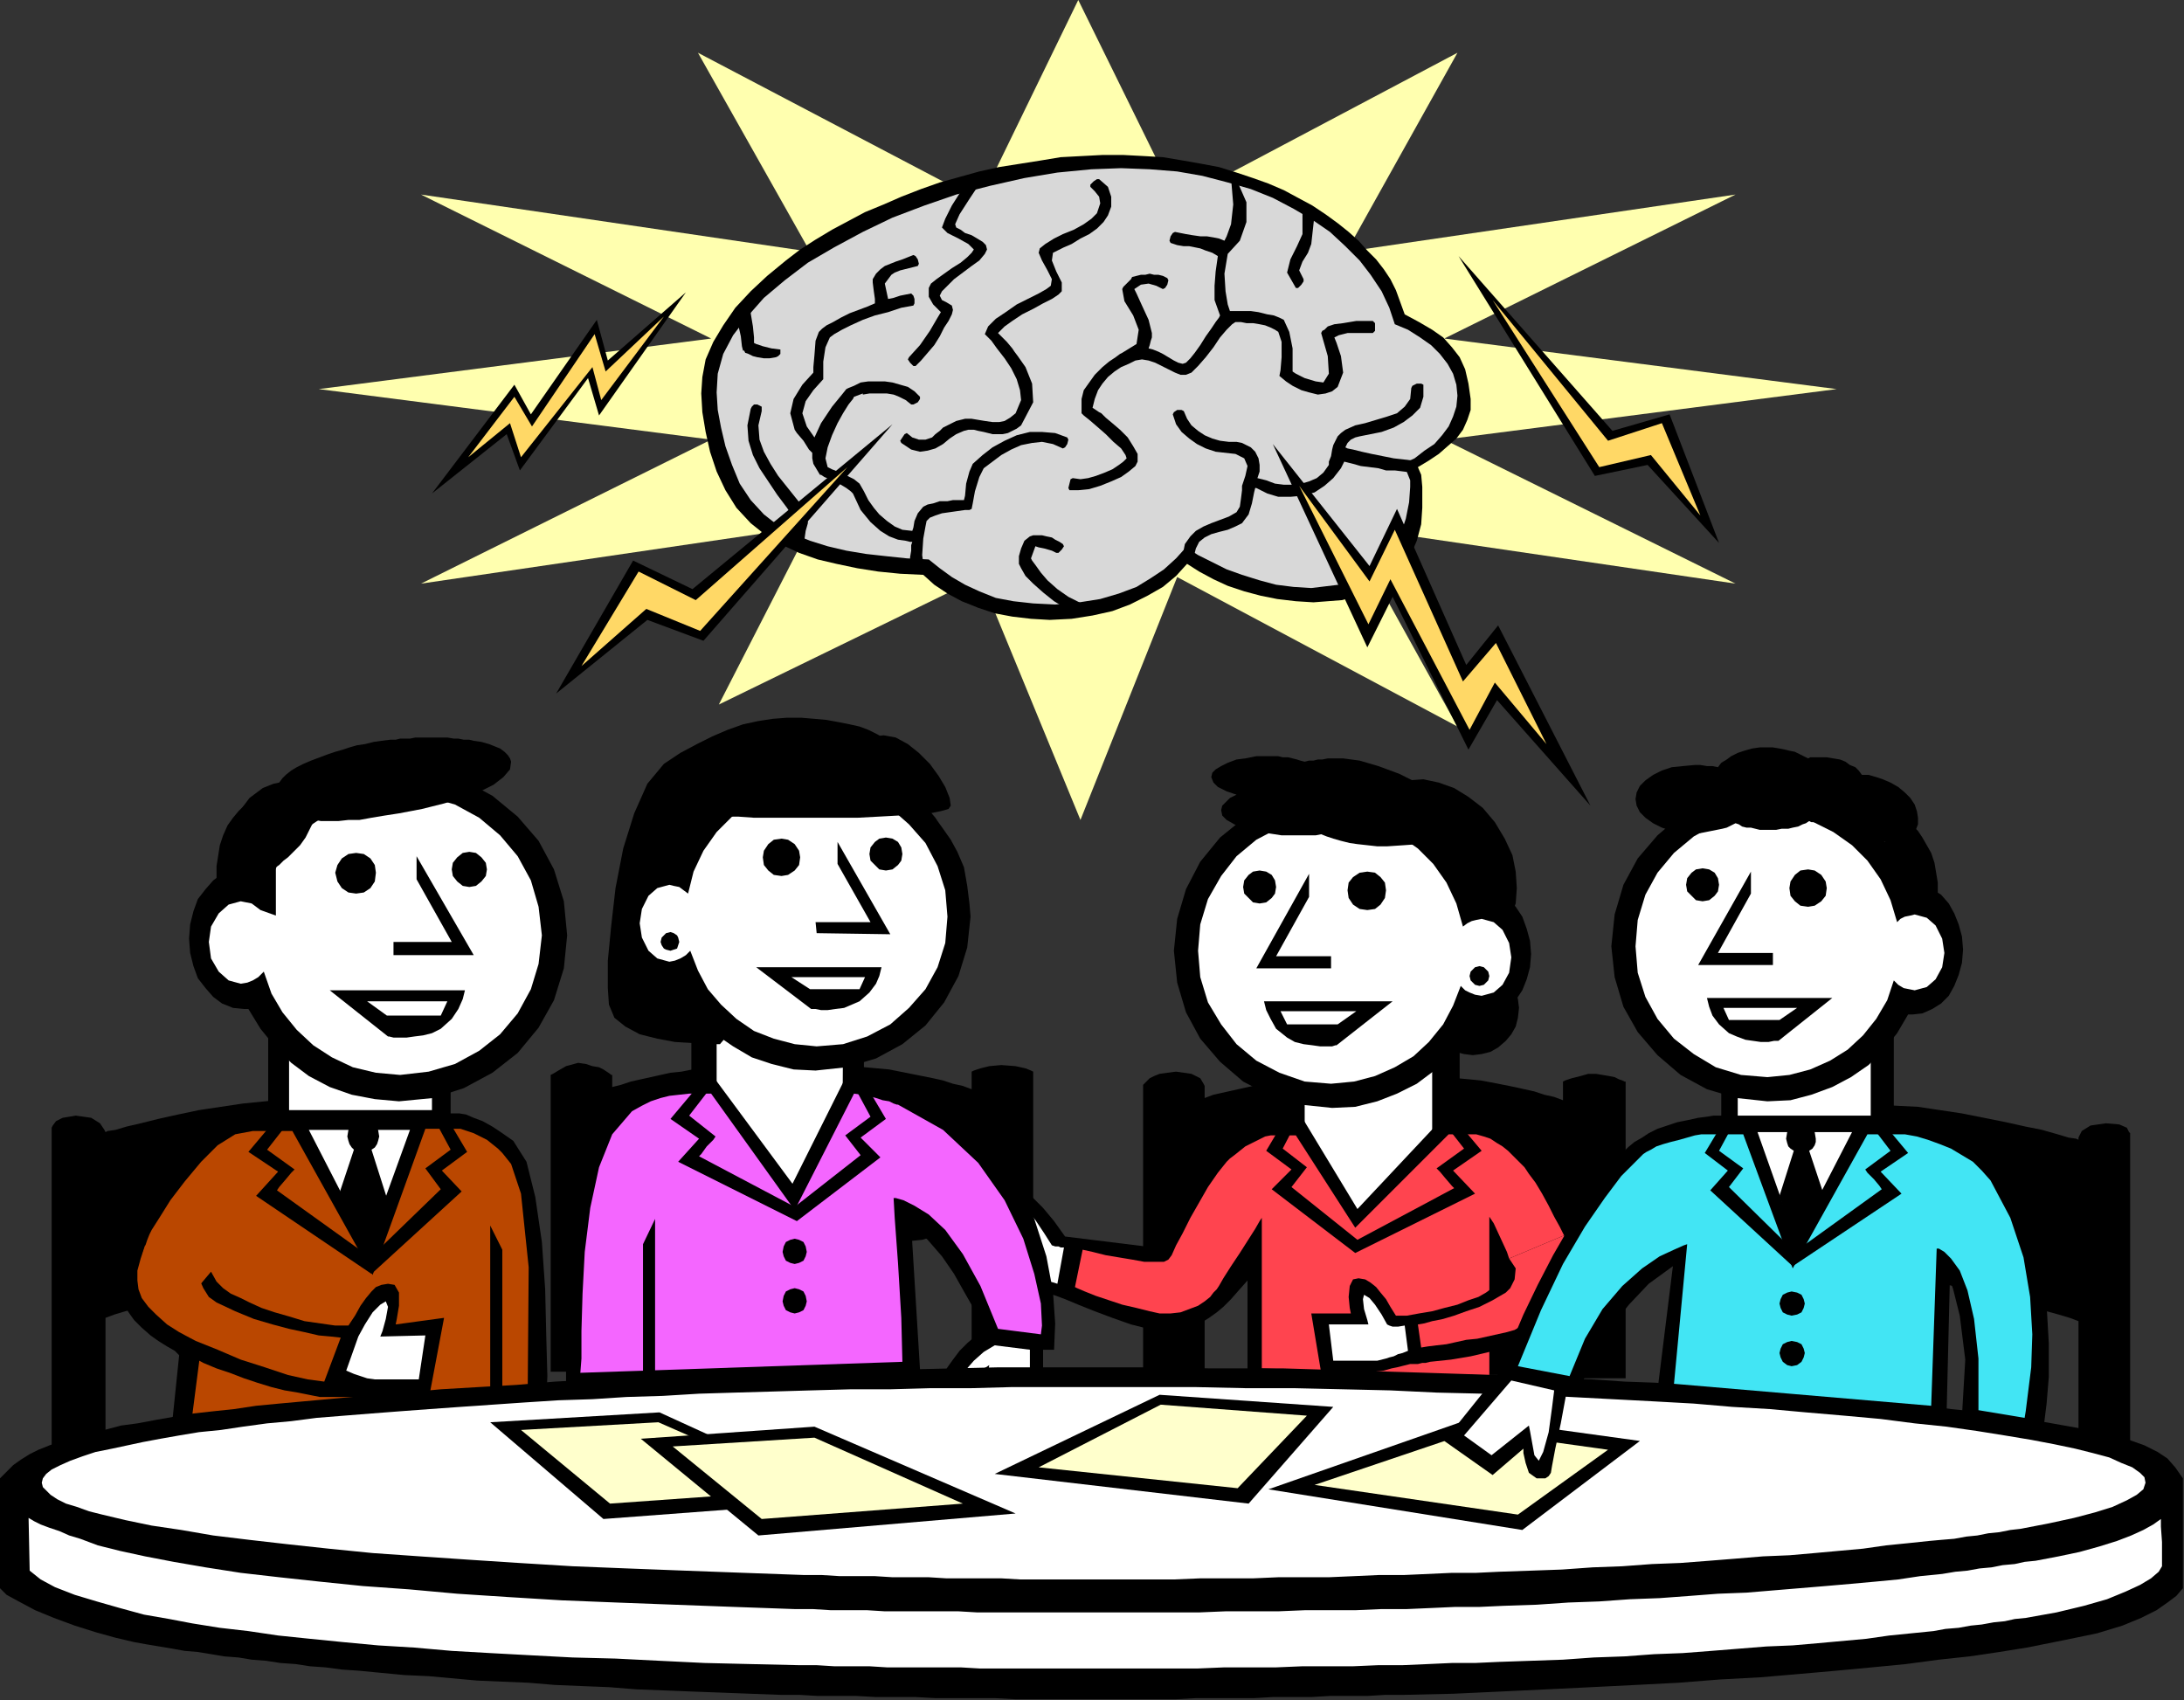
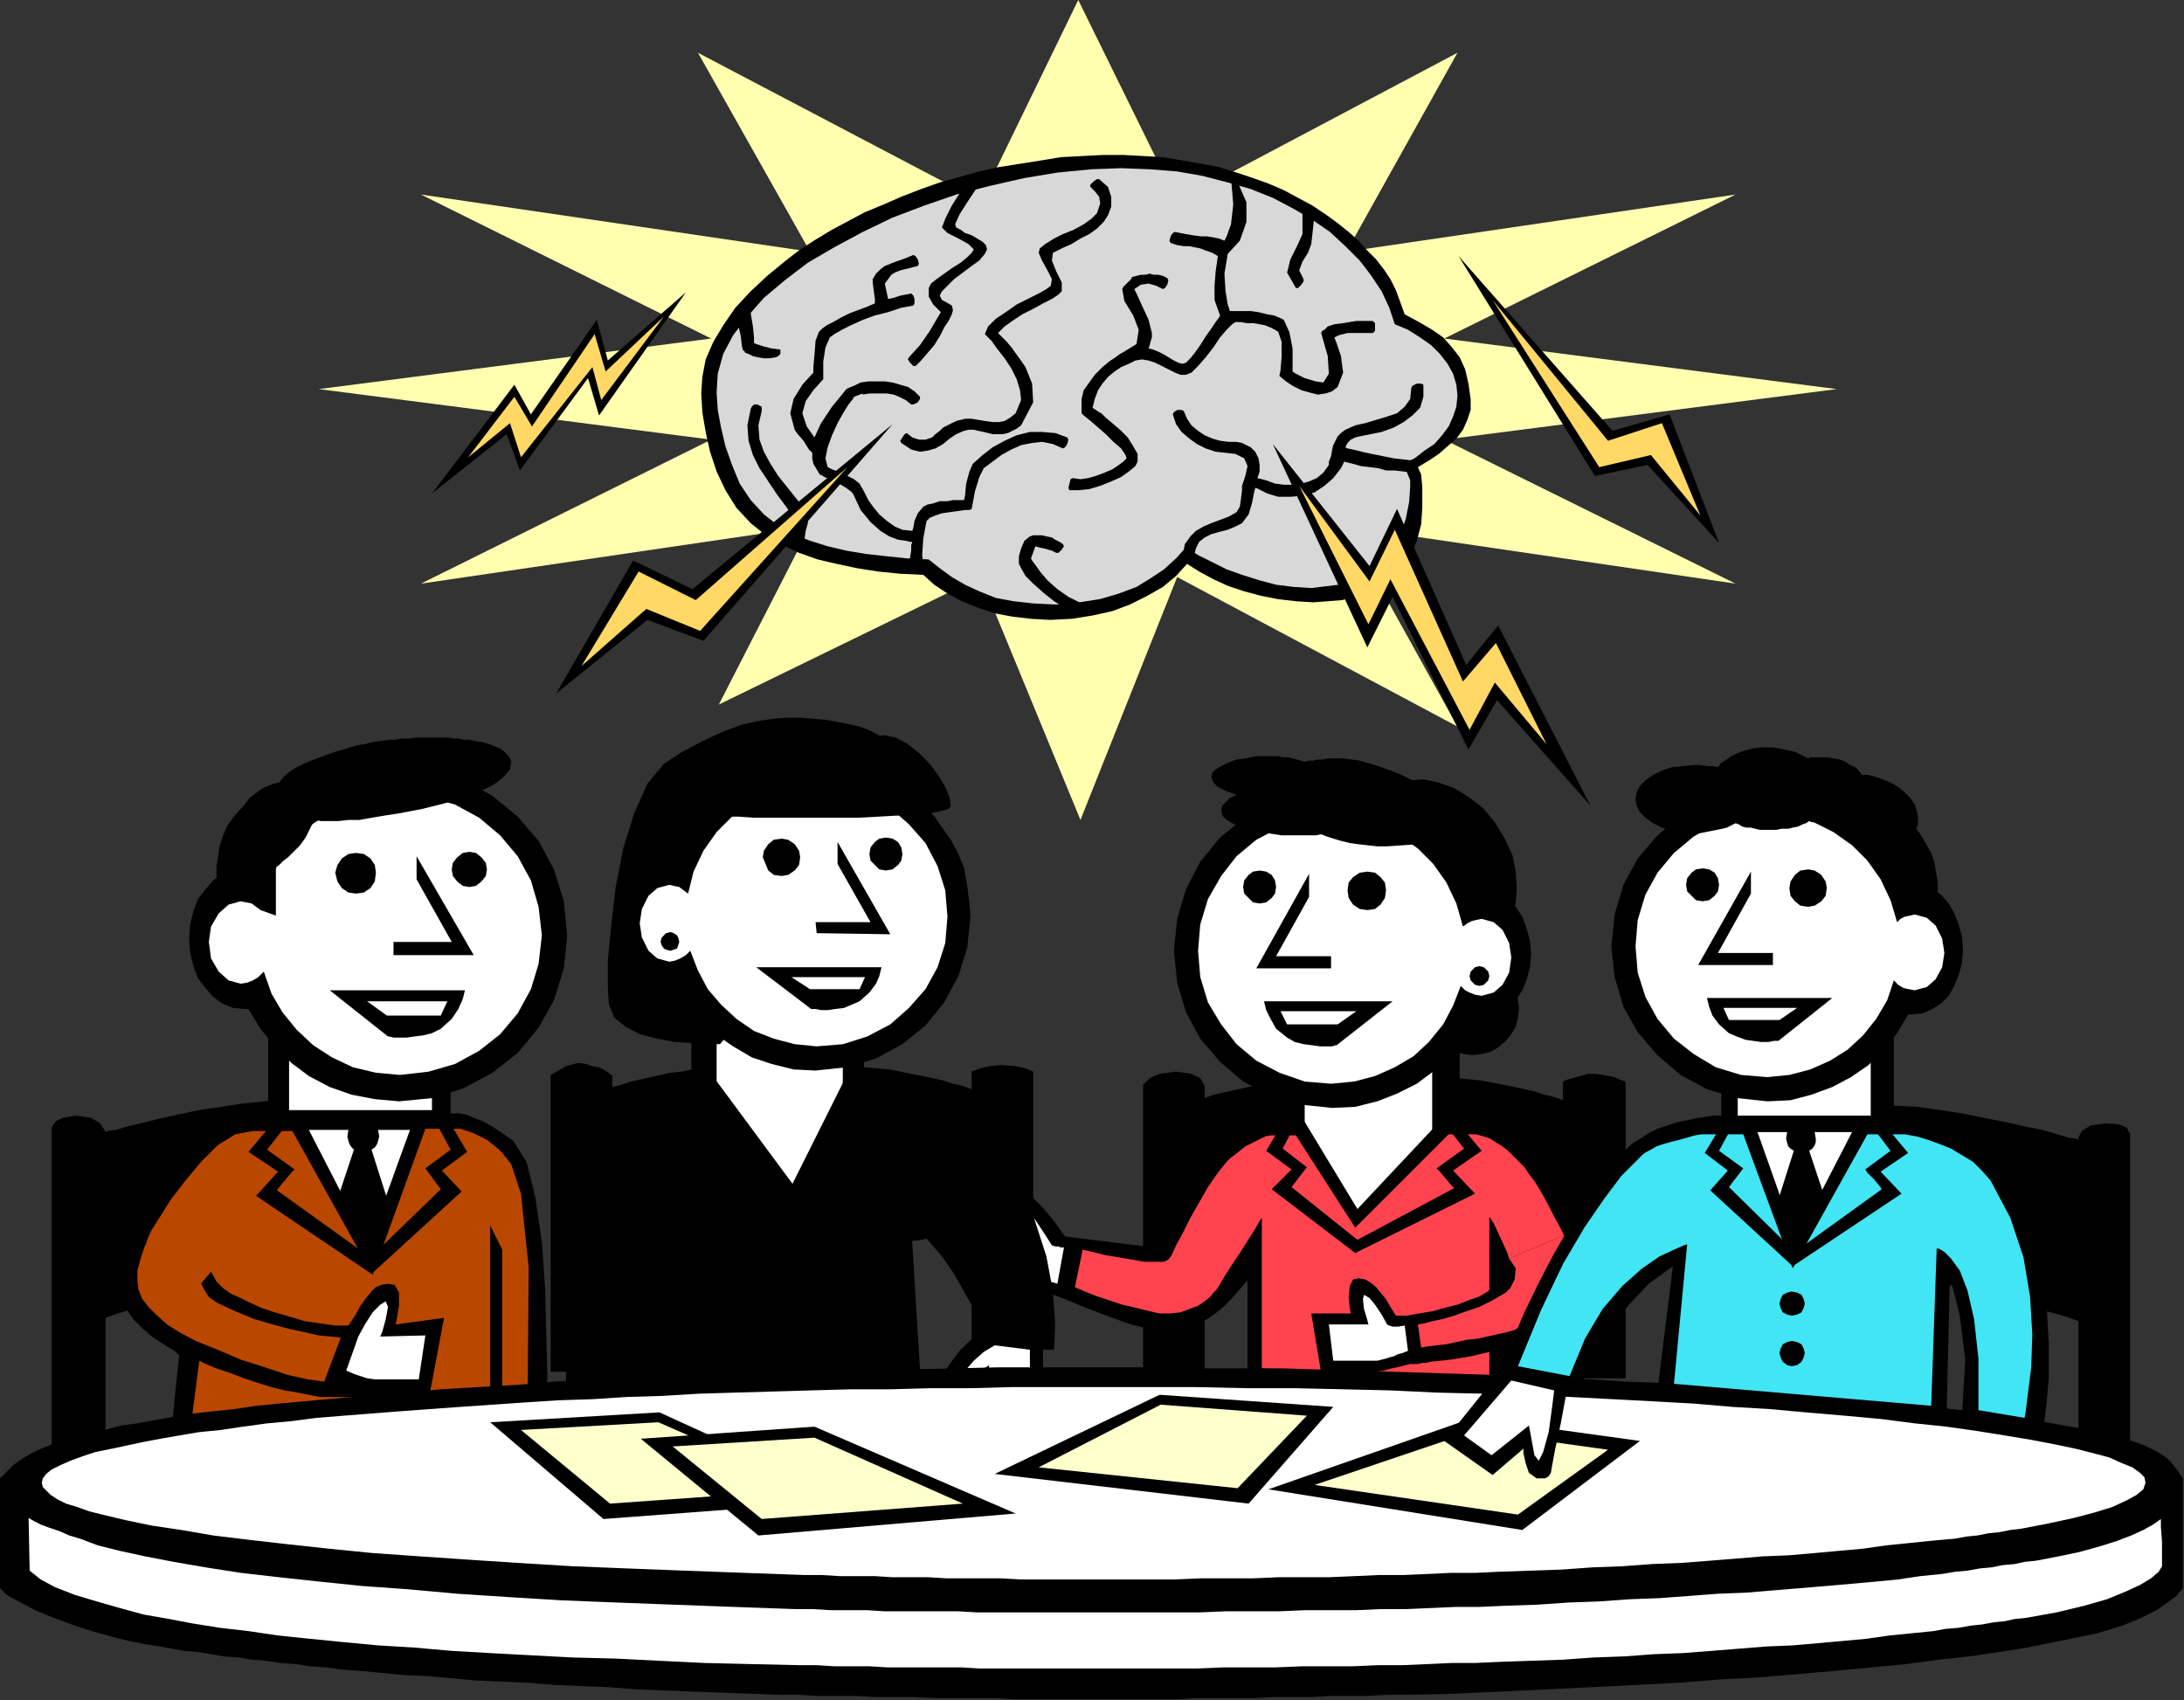
<svg xmlns="http://www.w3.org/2000/svg" id="svg233" height="39.294mm" width="50.47mm" version="1.0">
  <rect width="100%" height="100%" fill="#333333" stroke="none" />
  <defs id="defs3">
    <pattern y="0" x="0" height="6" width="6" patternUnits="userSpaceOnUse" id="WMFhbasepattern" />
  </defs>
  <path id="path5" d="  M 87.456,93.024   L 86.4,93.12   L 85.632,93.312   L 85.056,93.504   L 84.864,93.6   L 84.864,95.136   L 84.096,94.848   L 83.232,94.656   L 82.368,94.368   L 81.504,94.176   L 80.544,93.984   L 79.584,93.792   L 78.624,93.6   L 77.664,93.408   L 76.608,93.312   L 75.552,93.216   L 74.496,93.12   L 73.44,93.024   L 72.288,92.928   L 71.232,92.832   L 70.08,92.832   L 68.928,92.832   L 67.776,92.832   L 66.72,92.832   L 65.664,92.928   L 64.608,93.024   L 63.552,93.024   L 62.496,93.216   L 61.536,93.312   L 60.48,93.408   L 59.52,93.6   L 58.56,93.696   L 57.696,93.888   L 56.832,94.08   L 55.968,94.272   L 55.104,94.464   L 54.24,94.752   L 53.472,94.944   L 53.472,93.888   L 53.376,93.888   L 53.28,93.792   L 52.992,93.6   L 52.704,93.408   L 52.32,93.216   L 51.744,93.12   L 51.168,92.928   L 50.496,92.832   L 49.44,93.12   L 48.768,93.504   L 48.288,93.792   L 48.096,93.888   L 48.096,119.808   L 53.472,119.808   L 53.472,107.232   L 54.24,107.52   L 55.104,107.712   L 55.968,107.904   L 56.832,108.096   L 57.696,108.288   L 58.56,108.48   L 59.52,108.672   L 60.48,108.768   L 61.536,108.96   L 62.496,109.056   L 63.552,109.152   L 64.608,109.248   L 65.664,109.248   L 66.72,109.344   L 67.776,109.344   L 68.928,109.344   L 70.08,109.344   L 71.232,109.344   L 72.288,109.248   L 73.44,109.152   L 74.496,109.056   L 75.552,108.96   L 76.608,108.864   L 77.664,108.768   L 78.624,108.576   L 79.584,108.384   L 80.544,108.288   L 81.504,108   L 82.368,107.808   L 83.232,107.616   L 84.096,107.424   L 84.864,107.136   L 84.864,119.52   L 90.24,119.52   L 90.24,93.6   L 90.048,93.504   L 89.568,93.312   L 88.704,93.12   L 87.456,93.024  z " style="fill:#000000;fill-rule:evenodd;fill-opacity:1;stroke:none;" />
  <path id="path7" d="  M 138.72,93.792   L 138.048,93.984   L 137.28,94.176   L 136.704,94.368   L 136.512,94.464   L 136.512,96.096   L 135.744,95.808   L 134.88,95.616   L 134.016,95.328   L 133.152,95.136   L 132.288,94.944   L 131.328,94.752   L 130.368,94.56   L 129.312,94.368   L 128.352,94.272   L 127.296,94.176   L 126.24,94.08   L 125.184,93.984   L 124.032,93.888   L 122.976,93.792   L 121.824,93.792   L 120.672,93.792   L 119.52,93.792   L 118.464,93.792   L 117.408,93.888   L 116.352,93.888   L 115.296,93.984   L 114.24,94.08   L 113.28,94.176   L 112.224,94.368   L 111.264,94.464   L 110.304,94.656   L 109.44,94.848   L 108.576,95.04   L 107.712,95.232   L 106.848,95.424   L 105.984,95.616   L 105.216,95.904   L 105.216,94.848   L 105.12,94.656   L 104.832,94.176   L 104.064,93.792   L 102.72,93.6   L 101.952,93.696   L 101.28,93.792   L 100.8,93.984   L 100.416,94.176   L 100.128,94.464   L 99.936,94.656   L 99.84,94.752   L 99.84,94.848   L 99.84,120.768   L 105.216,120.768   L 105.216,108.192   L 105.984,108.384   L 106.848,108.672   L 107.712,108.864   L 108.576,109.056   L 109.44,109.248   L 110.304,109.44   L 111.264,109.536   L 112.224,109.728   L 113.28,109.824   L 114.24,109.92   L 115.296,110.112   L 116.352,110.112   L 117.408,110.208   L 118.464,110.304   L 119.52,110.304   L 120.672,110.304   L 121.824,110.304   L 122.976,110.304   L 124.032,110.208   L 125.184,110.112   L 126.24,110.016   L 127.296,109.92   L 128.352,109.824   L 129.312,109.728   L 130.368,109.536   L 131.328,109.344   L 132.288,109.152   L 133.152,108.96   L 134.016,108.768   L 134.88,108.48   L 135.744,108.288   L 136.512,108   L 136.512,120.384   L 141.984,120.384   L 141.984,94.464   L 141.888,94.464   L 141.696,94.368   L 141.408,94.272   L 141.024,94.08   L 140.544,93.984   L 139.968,93.888   L 139.392,93.792   L 138.72,93.792  z " style="fill:#000000;fill-rule:evenodd;fill-opacity:1;stroke:none;" />
  <path id="path9" d="  M 31.008,97.536   L 30.432,96.864   L 29.472,96.384   L 28.224,96.096   L 26.688,96   L 24.96,96   L 23.136,96.192   L 21.216,96.384   L 19.296,96.672   L 17.376,96.96   L 15.552,97.344   L 13.824,97.728   L 12.288,98.112   L 11.04,98.4   L 10.08,98.688   L 9.408,98.784   L 9.216,98.88   L 9.12,98.688   L 8.736,98.112   L 7.968,97.632   L 6.624,97.44   L 5.472,97.632   L 4.896,97.92   L 4.608,98.304   L 4.512,98.496   L 4.512,128.448   L 9.216,128.448   L 9.216,126.336   L 9.216,121.728   L 9.216,117.216   L 9.216,115.104   L 9.984,114.816   L 10.944,114.528   L 12,114.24   L 13.248,113.856   L 14.688,113.472   L 16.128,112.992   L 17.664,112.608   L 19.296,112.128   L 20.928,111.744   L 22.56,111.264   L 24.192,110.88   L 25.728,110.4   L 27.264,110.112   L 28.608,109.728   L 29.952,109.44   L 31.104,109.248   L 31.008,97.536  z " style="fill:#000000;fill-rule:evenodd;fill-opacity:1;stroke:none;" />
  <path id="path11" d="  M 159.552,98.016   L 160.128,97.344   L 161.088,96.864   L 162.432,96.672   L 163.872,96.48   L 165.6,96.576   L 167.52,96.672   L 169.44,96.96   L 171.36,97.248   L 173.28,97.632   L 175.2,98.016   L 176.928,98.4   L 178.368,98.688   L 179.712,99.072   L 180.672,99.36   L 181.344,99.456   L 181.536,99.552   L 181.536,99.36   L 181.824,98.784   L 182.592,98.304   L 183.936,98.112   L 185.088,98.208   L 185.76,98.496   L 185.952,98.88   L 186.048,98.976   L 186.048,128.928   L 181.536,128.736   L 181.536,126.624   L 181.536,122.016   L 181.536,117.504   L 181.536,115.392   L 180.768,115.104   L 179.808,114.816   L 178.752,114.528   L 177.408,114.144   L 176.064,113.76   L 174.528,113.376   L 172.992,112.992   L 171.36,112.512   L 169.728,112.128   L 168.096,111.648   L 166.464,111.264   L 164.832,110.88   L 163.296,110.592   L 161.952,110.208   L 160.608,109.92   L 159.456,109.728   L 159.552,98.016  z " style="fill:#000000;fill-rule:evenodd;fill-opacity:1;stroke:none;" />
  <path id="path13" d="  M 14.784,126.72   L 15.648,118.368   L 15.264,117.984   L 14.592,117.6   L 13.824,117.12   L 13.152,116.64   L 12.384,115.968   L 11.712,115.296   L 11.232,114.624   L 10.752,113.856   L 10.464,112.992   L 10.368,112.032   L 10.464,110.88   L 10.752,109.632   L 10.944,109.248   L 11.424,108.192   L 12.192,106.656   L 13.248,104.736   L 14.592,102.72   L 16.224,100.8   L 18.048,99.168   L 20.16,97.92   L 20.544,97.824   L 20.928,97.632   L 21.408,97.536   L 21.888,97.344   L 22.368,97.248   L 22.848,97.248   L 23.136,97.152   L 23.424,97.152   L 23.616,97.152   L 24.096,97.152   L 24.864,97.152   L 25.92,97.152   L 27.168,97.152   L 28.512,97.152   L 29.952,97.152   L 31.392,97.152   L 32.832,97.248   L 34.272,97.248   L 35.616,97.248   L 36.864,97.248   L 37.92,97.248   L 38.688,97.248   L 39.168,97.248   L 39.36,97.248   L 39.744,97.248   L 40.128,97.248   L 40.704,97.344   L 41.376,97.632   L 42.144,97.92   L 43.008,98.4   L 43.872,98.976   L 44.832,99.648   L 45.984,101.472   L 46.752,104.544   L 47.328,108.48   L 47.616,112.608   L 47.712,116.736   L 47.808,120.192   L 47.712,122.592   L 47.712,123.552   L 14.784,126.72  z " style="fill:#000000;fill-rule:evenodd;fill-opacity:1;stroke:none;" />
  <path id="path15" d="  M 20.064,79.008   L 19.296,78.432   L 18.912,77.184   L 18.912,75.648   L 19.2,73.824   L 19.488,72.96   L 19.872,72.096   L 20.352,71.424   L 20.832,70.848   L 21.312,70.368   L 21.792,70.08   L 22.272,69.984   L 22.752,69.984   L 23.424,70.56   L 23.904,71.808   L 23.904,73.344   L 23.52,75.168   L 23.232,76.032   L 22.848,76.896   L 22.368,77.568   L 21.984,78.144   L 21.504,78.624   L 21.024,78.912   L 20.544,79.008   L 20.064,79.008  z " style="fill:#000000;fill-rule:evenodd;fill-opacity:1;stroke:none;" />
  <path id="path17" d="  M 23.424,102.432   L 23.424,88.224   L 39.36,91.776   L 39.36,102.912   L 23.424,102.432  z " style="fill:#000000;fill-rule:evenodd;fill-opacity:1;stroke:none;" />
  <path id="path19" d="  M 25.248,90.912   L 37.728,90.912   L 37.728,96.96   L 25.248,96.96   L 25.248,90.912  z " style="fill:#ffffff;fill-rule:evenodd;fill-opacity:1;stroke:none;" />
  <path id="path21" d="  M 21.312,75.84   L 21.312,75.84   L 21.312,75.84   L 21.312,75.84   L 21.408,75.84   L 22.368,74.016   L 23.616,72.288   L 25.056,70.752   L 26.688,69.504   L 28.512,68.448   L 30.528,67.68   L 32.64,67.2   L 34.848,67.008   L 37.824,67.296   L 40.512,68.16   L 43.008,69.504   L 45.216,71.328   L 47.04,73.44   L 48.384,75.936   L 49.248,78.72   L 49.536,81.696   L 49.248,84.576   L 48.384,87.36   L 47.04,89.76   L 45.216,91.968   L 43.008,93.696   L 40.512,95.04   L 37.824,95.904   L 34.848,96.192   L 32.736,96   L 30.72,95.616   L 28.8,94.944   L 26.976,93.984   L 25.44,92.832   L 24,91.392   L 22.752,89.856   L 21.696,88.128   L 21.6,88.128   L 21.504,88.128   L 21.408,88.128   L 21.312,88.128   L 20.352,88.032   L 19.392,87.648   L 18.624,87.072   L 17.952,86.304   L 17.28,85.44   L 16.896,84.384   L 16.608,83.232   L 16.512,81.984   L 16.608,80.736   L 16.896,79.584   L 17.28,78.528   L 17.952,77.664   L 18.624,76.896   L 19.392,76.32   L 20.352,75.936   L 21.312,75.84  z " style="fill:#000000;fill-rule:evenodd;fill-opacity:1;stroke:none;" />
  <path id="path23" d="  M 21.024,78.72   L 21.504,78.816   L 21.984,78.912   L 22.368,79.2   L 22.752,79.488   L 23.328,77.376   L 24.288,75.456   L 25.44,73.728   L 26.976,72.192   L 28.704,71.04   L 30.624,70.08   L 32.736,69.504   L 34.944,69.312   L 37.44,69.6   L 39.744,70.272   L 41.856,71.424   L 43.68,72.96   L 45.216,74.784   L 46.368,76.896   L 47.04,79.2   L 47.328,81.696   L 47.04,84.192   L 46.368,86.4   L 45.216,88.512   L 43.68,90.336   L 41.856,91.776   L 39.744,92.928   L 37.44,93.6   L 34.944,93.888   L 32.832,93.696   L 30.816,93.216   L 28.992,92.352   L 27.36,91.296   L 25.92,89.952   L 24.672,88.416   L 23.712,86.784   L 23.04,84.864   L 22.56,85.344   L 22.08,85.632   L 21.6,85.824   L 21.024,85.92   L 19.968,85.632   L 19.104,84.864   L 18.432,83.712   L 18.24,82.272   L 18.432,80.928   L 19.104,79.776   L 19.968,79.008   L 21.024,78.72  z " style="fill:#ffffff;fill-rule:evenodd;fill-opacity:1;stroke:none;" />
  <path id="path25" d="  M 40.608,86.496   L 40.416,87.264   L 40.032,88.128   L 39.456,88.992   L 38.496,89.856   L 37.728,90.24   L 36.96,90.432   L 36.192,90.528   L 35.52,90.624   L 34.848,90.624   L 34.368,90.624   L 33.984,90.528   L 33.888,90.528   L 28.8,86.496   L 40.608,86.496  z " style="fill:#000000;fill-rule:evenodd;fill-opacity:1;stroke:none;" />
  <path id="path27" d="  M 39.072,87.456   L 38.496,88.704   L 33.792,88.704   L 32.064,87.456   L 39.072,87.456  z " style="fill:#ffffff;fill-rule:evenodd;fill-opacity:1;stroke:none;" />
  <path id="path29" d="  M 40.992,77.472   L 40.416,77.376   L 39.936,76.992   L 39.552,76.512   L 39.456,75.936   L 39.552,75.36   L 39.936,74.88   L 40.416,74.496   L 40.992,74.4   L 41.568,74.496   L 42.048,74.88   L 42.432,75.36   L 42.528,75.936   L 42.432,76.512   L 42.048,76.992   L 41.568,77.376   L 40.992,77.472  z " style="fill:#000000;fill-rule:evenodd;fill-opacity:1;stroke:none;" />
  <path id="path31" d="  M 31.104,78.048   L 30.432,77.952   L 29.856,77.568   L 29.472,76.992   L 29.28,76.224   L 29.472,75.552   L 29.856,74.976   L 30.432,74.592   L 31.104,74.496   L 31.776,74.592   L 32.352,74.976   L 32.736,75.552   L 32.832,76.224   L 32.736,76.992   L 32.352,77.568   L 31.776,77.952   L 31.104,78.048  z " style="fill:#000000;fill-rule:evenodd;fill-opacity:1;stroke:none;" />
  <path id="path33" d="  M 39.456,82.272   L 36.384,76.8   L 36.384,74.784   L 41.376,83.424   L 34.368,83.424   L 34.368,82.272   L 39.456,82.272  z " style="fill:#000000;fill-rule:evenodd;fill-opacity:1;stroke:none;" />
  <path id="path35" d="  M 46.08,122.784   L 46.176,110.688   L 45.504,104.256   L 44.64,101.664   L 44.256,101.184   L 43.872,100.704   L 43.488,100.32   L 43.008,99.936   L 42.528,99.552   L 41.952,99.264   L 41.376,98.976   L 40.8,98.784   L 40.224,98.592   L 37.152,98.592   L 32.544,111.36   L 25.536,98.784   L 22.08,98.784   L 20.544,99.072   L 19.008,100.032   L 17.568,101.472   L 16.128,103.2   L 14.88,104.832   L 13.92,106.368   L 13.248,107.424   L 13.056,107.808   L 12.864,108.288   L 12.48,109.44   L 12.288,110.88   L 12.672,112.512   L 13.344,113.568   L 14.112,114.528   L 14.976,115.392   L 15.744,116.064   L 16.416,116.736   L 16.992,117.216   L 17.472,117.504   L 17.568,117.6   L 16.416,126.528   L 46.08,122.784  z " style="fill:#ba4700;fill-rule:evenodd;fill-opacity:1;stroke:none;" />
  <path id="path37" d="  M 24.288,102.336   L 21.696,100.608   L 23.712,98.208   L 25.056,98.208   L 23.328,100.416   L 25.728,102.144   L 25.44,102.432   L 24.96,103.008   L 24.384,103.68   L 24.192,103.968   L 32.352,109.824   L 38.496,103.872   L 37.152,102.048   L 39.36,100.416   L 38.016,97.92   L 39.264,98.016   L 40.8,100.608   L 38.592,102.24   L 40.32,104.064   L 32.448,111.264   L 22.368,104.448   L 24.288,102.336  z " style="fill:#000000;fill-rule:evenodd;fill-opacity:1;stroke:none;" />
  <path id="path39" d="  M 35.808,98.688   L 26.976,98.688   L 32.16,108.768   L 35.808,98.688  z " style="fill:#ffffff;fill-rule:evenodd;fill-opacity:1;stroke:none;" />
  <path id="path41" d="  M 32.064,109.728   L 29.472,104.736   L 30.912,100.416   L 30.72,100.224   L 30.528,99.936   L 30.432,99.648   L 30.336,99.264   L 30.432,98.688   L 30.72,98.208   L 31.104,97.92   L 31.68,97.824   L 32.256,97.92   L 32.736,98.208   L 33.024,98.688   L 33.12,99.264   L 33.024,99.648   L 32.928,99.936   L 32.736,100.224   L 32.448,100.416   L 33.792,104.64   L 32.064,109.728  z " style="fill:#000000;fill-rule:evenodd;fill-opacity:1;stroke:none;" />
  <path id="path43" d="  M 29.28,122.016   L 28.704,122.016   L 27.936,122.016   L 26.976,121.824   L 26.016,121.632   L 24.864,121.44   L 23.712,121.152   L 22.464,120.768   L 21.312,120.384   L 20.064,119.904   L 18.912,119.52   L 17.76,119.04   L 16.704,118.464   L 15.744,117.984   L 14.976,117.504   L 14.304,117.024   L 13.824,116.544   L 18.432,111.072   L 18.912,111.936   L 19.488,112.512   L 20.16,112.992   L 21.024,113.376   L 21.792,113.76   L 22.848,114.24   L 24,114.624   L 25.344,115.008   L 26.592,115.392   L 27.936,115.584   L 29.28,115.776   L 30.432,115.776   L 31.008,114.912   L 31.488,114.048   L 31.968,113.376   L 32.448,112.8   L 32.832,112.416   L 33.312,112.224   L 33.888,112.128   L 34.464,112.224   L 34.848,112.896   L 34.848,114.048   L 34.656,115.2   L 34.56,115.68   L 38.784,115.104   L 37.536,121.728   L 36.672,121.824   L 35.52,121.824   L 34.08,121.92   L 32.736,121.92   L 31.392,122.016   L 30.336,122.016   L 29.568,122.016   L 29.28,122.016  z " style="fill:#000000;fill-rule:evenodd;fill-opacity:1;stroke:none;" />
  <path id="path45" d="  M 28.32,120.672   L 26.88,120.48   L 25.152,120.096   L 23.136,119.424   L 21.024,118.752   L 19.008,117.888   L 17.088,117.12   L 15.648,116.352   L 14.592,115.68   L 13.632,114.816   L 12.96,114.144   L 12.384,113.376   L 12.096,112.608   L 12,111.84   L 12,110.976   L 12.288,109.92   L 12.672,108.768   L 17.376,110.784   L 17.376,111.648   L 17.76,112.512   L 18.24,113.28   L 18.912,113.76   L 20.544,114.528   L 22.176,115.2   L 23.808,115.68   L 25.248,116.064   L 26.592,116.352   L 27.84,116.64   L 28.896,116.736   L 29.76,116.832   L 28.32,120.672  z " style="fill:#ba4700;fill-rule:evenodd;fill-opacity:1;stroke:none;" />
  <path id="path47" d="  M 31.296,116.736   L 31.872,115.68   L 32.544,114.624   L 33.216,113.952   L 33.696,113.664   L 33.888,114.144   L 33.696,115.2   L 33.408,116.256   L 33.216,116.736   L 37.152,116.64   L 36.576,120.48   L 36,120.48   L 35.424,120.48   L 34.848,120.48   L 34.272,120.48   L 33.792,120.48   L 33.312,120.48   L 32.928,120.48   L 32.736,120.48   L 32.064,120.384   L 31.488,120.192   L 30.912,120   L 30.24,119.712   L 31.296,116.736  z " style="fill:#ffffff;fill-rule:evenodd;fill-opacity:1;stroke:none;" />
  <path id="path49" d="  M 21.216,70.464   L 21.504,70.08   L 21.792,69.696   L 22.176,69.408   L 22.56,69.12   L 22.944,68.832   L 23.424,68.64   L 23.904,68.448   L 24.384,68.352   L 24.672,67.968   L 24.96,67.68   L 25.44,67.296   L 25.92,67.008   L 26.496,66.72   L 27.168,66.432   L 27.936,66.144   L 28.704,65.856   L 29.28,65.664   L 29.952,65.472   L 30.528,65.28   L 31.2,65.088   L 31.872,64.992   L 32.64,64.8   L 33.312,64.704   L 34.08,64.608   L 34.56,64.608   L 34.944,64.512   L 35.424,64.512   L 35.808,64.512   L 36.288,64.416   L 36.672,64.416   L 37.152,64.416   L 37.536,64.416   L 38.112,64.416   L 38.592,64.416   L 39.072,64.416   L 39.648,64.512   L 40.032,64.512   L 40.512,64.608   L 40.992,64.608   L 41.376,64.704   L 42.048,64.8   L 42.72,64.992   L 43.2,65.184   L 43.68,65.376   L 44.064,65.664   L 44.352,65.952   L 44.544,66.24   L 44.64,66.528   L 44.544,67.2   L 43.968,67.872   L 43.104,68.544   L 41.952,69.12   L 40.416,69.696   L 38.784,70.176   L 36.864,70.656   L 34.848,71.04   L 33.6,71.232   L 32.448,71.424   L 31.392,71.616   L 30.432,71.616   L 29.568,71.712   L 28.8,71.712   L 28.032,71.712   L 27.456,71.616   L 27.072,72.384   L 26.688,73.152   L 26.208,73.824   L 25.632,74.4   L 25.152,74.88   L 24.768,75.168   L 24.384,75.552   L 24.096,75.744   L 24.096,79.968   L 22.752,79.488   L 21.792,75.552   L 20.928,74.592   L 20.544,73.344   L 20.64,71.904   L 21.216,70.464  z " style="fill:#000000;fill-rule:evenodd;fill-opacity:1;stroke:none;" />
  <path id="path51" d="  M 128.64,92.16   L 129.408,92.064   L 130.176,91.872   L 130.848,91.488   L 131.52,90.912   L 132,90.336   L 132.384,89.664   L 132.576,88.896   L 132.672,88.032   L 132.576,87.264   L 132.384,86.496   L 132,85.728   L 131.52,85.152   L 130.848,84.672   L 130.176,84.192   L 129.408,84   L 128.64,83.904   L 127.872,84   L 127.104,84.192   L 126.432,84.672   L 125.76,85.152   L 125.28,85.728   L 124.896,86.496   L 124.704,87.264   L 124.608,88.032   L 124.704,88.896   L 124.896,89.664   L 125.28,90.336   L 125.76,90.912   L 126.432,91.488   L 127.104,91.872   L 127.872,92.064   L 128.64,92.16  z " style="fill:#000000;fill-rule:evenodd;fill-opacity:1;stroke:none;" />
  <path id="path53" d="  M 130.272,82.176   L 131.232,81.312   L 131.904,80.16   L 132.384,78.912   L 132.48,77.568   L 132.384,76.128   L 132.096,74.688   L 131.424,73.248   L 130.56,71.808   L 129.504,70.56   L 128.256,69.6   L 127.008,68.832   L 125.664,68.352   L 124.32,68.064   L 122.976,68.16   L 121.728,68.448   L 120.576,69.12   L 119.616,69.984   L 119.04,71.136   L 118.56,72.384   L 118.464,73.728   L 118.464,75.168   L 118.848,76.608   L 119.424,78.048   L 120.288,79.392   L 121.344,80.64   L 122.592,81.696   L 123.936,82.368   L 125.28,82.944   L 126.624,83.136   L 127.872,83.136   L 129.12,82.752   L 130.272,82.176  z " style="fill:#000000;fill-rule:evenodd;fill-opacity:1;stroke:none;" />
  <path id="path55" d="  M 127.488,98.784   L 127.488,89.856   L 112.032,93.024   L 112.128,98.784   L 127.488,98.784  z " style="fill:#000000;fill-rule:evenodd;fill-opacity:1;stroke:none;" />
  <path id="path57" d="  M 125.088,107.808   L 125.088,93.312   L 113.952,93.6   L 113.952,107.424   L 125.088,107.808  z " style="fill:#ffffff;fill-rule:evenodd;fill-opacity:1;stroke:none;" />
  <path id="path59" d="  M 129.216,77.472   L 129.12,77.472   L 129.12,77.472   L 129.12,77.472   L 129.12,77.472   L 128.16,75.744   L 127.008,74.112   L 125.568,72.672   L 124.032,71.424   L 122.304,70.464   L 120.384,69.696   L 118.464,69.312   L 116.352,69.12   L 113.568,69.408   L 110.976,70.176   L 108.576,71.52   L 106.56,73.152   L 104.832,75.264   L 103.584,77.664   L 102.816,80.256   L 102.528,83.04   L 102.816,85.824   L 103.584,88.416   L 104.832,90.72   L 106.56,92.736   L 108.576,94.464   L 110.976,95.712   L 113.568,96.48   L 116.352,96.768   L 118.368,96.672   L 120.288,96.192   L 122.016,95.52   L 123.744,94.656   L 125.28,93.504   L 126.624,92.256   L 127.776,90.72   L 128.736,89.088   L 128.832,89.088   L 129.024,89.088   L 129.12,89.088   L 129.216,89.088   L 130.08,88.992   L 130.944,88.608   L 131.712,88.128   L 132.384,87.36   L 132.96,86.496   L 133.344,85.536   L 133.632,84.48   L 133.728,83.328   L 133.632,82.176   L 133.344,81.12   L 132.96,80.064   L 132.384,79.2   L 131.712,78.528   L 130.944,77.952   L 130.08,77.568   L 129.216,77.472  z " style="fill:#000000;fill-rule:evenodd;fill-opacity:1;stroke:none;" />
  <path id="path61" d="  M 129.408,80.256   L 128.928,80.352   L 128.544,80.448   L 128.16,80.64   L 127.776,80.928   L 127.2,78.912   L 126.336,77.088   L 125.184,75.456   L 123.84,74.112   L 122.208,72.96   L 120.384,72.096   L 118.368,71.52   L 116.256,71.328   L 113.952,71.52   L 111.744,72.288   L 109.728,73.344   L 108,74.784   L 106.656,76.512   L 105.504,78.528   L 104.832,80.736   L 104.64,83.04   L 104.832,85.344   L 105.504,87.552   L 106.656,89.472   L 108,91.2   L 109.728,92.64   L 111.744,93.696   L 113.952,94.464   L 116.256,94.656   L 118.272,94.464   L 120.096,93.984   L 121.824,93.216   L 123.456,92.256   L 124.8,91.008   L 126.048,89.472   L 126.912,87.84   L 127.584,86.112   L 127.968,86.496   L 128.352,86.688   L 128.832,86.88   L 129.408,86.976   L 130.464,86.688   L 131.232,86.016   L 131.808,84.96   L 132,83.616   L 131.808,82.368   L 131.232,81.216   L 130.464,80.544   L 129.408,80.256  z " style="fill:#ffffff;fill-rule:evenodd;fill-opacity:1;stroke:none;" />
  <path id="path63" d="  M 110.4,87.456   L 110.592,88.224   L 110.976,88.992   L 111.456,89.856   L 112.416,90.624   L 113.088,91.008   L 113.856,91.2   L 114.624,91.296   L 115.296,91.392   L 115.872,91.392   L 116.352,91.392   L 116.64,91.296   L 116.736,91.296   L 121.632,87.456   L 110.4,87.456  z " style="fill:#000000;fill-rule:evenodd;fill-opacity:1;stroke:none;" />
  <path id="path65" d="  M 111.84,88.32   L 112.416,89.472   L 116.832,89.472   L 118.464,88.32   L 111.84,88.32  z " style="fill:#ffffff;fill-rule:evenodd;fill-opacity:1;stroke:none;" />
  <path id="path67" d="  M 110.016,78.912   L 110.592,78.816   L 111.072,78.432   L 111.36,78.048   L 111.456,77.472   L 111.36,76.896   L 111.072,76.416   L 110.592,76.128   L 110.016,76.032   L 109.44,76.128   L 109.056,76.416   L 108.672,76.896   L 108.576,77.472   L 108.672,78.048   L 109.056,78.432   L 109.44,78.816   L 110.016,78.912  z " style="fill:#000000;fill-rule:evenodd;fill-opacity:1;stroke:none;" />
  <path id="path69" d="  M 119.424,79.488   L 120.096,79.392   L 120.576,79.008   L 120.96,78.432   L 121.056,77.76   L 120.96,77.088   L 120.576,76.608   L 120.096,76.224   L 119.424,76.128   L 118.752,76.224   L 118.176,76.608   L 117.792,77.088   L 117.696,77.76   L 117.792,78.432   L 118.176,79.008   L 118.752,79.392   L 119.424,79.488  z " style="fill:#000000;fill-rule:evenodd;fill-opacity:1;stroke:none;" />
  <path id="path71" d="  M 111.456,83.52   L 114.336,78.336   L 114.336,76.32   L 109.728,84.576   L 116.256,84.576   L 116.256,83.52   L 111.456,83.52  z " style="fill:#000000;fill-rule:evenodd;fill-opacity:1;stroke:none;" />
  <path id="path73" d="  M 117.312,66.24   L 116.832,66.24   L 116.352,66.24   L 115.968,66.24   L 115.488,66.336   L 115.104,66.336   L 114.72,66.432   L 114.336,66.432   L 113.952,66.528   L 113.568,66.432   L 113.28,66.336   L 112.896,66.24   L 112.512,66.144   L 112.032,66.144   L 111.648,66.048   L 111.168,66.048   L 110.688,66.048   L 109.728,66.048   L 108.768,66.24   L 108,66.336   L 107.232,66.624   L 106.656,66.912   L 106.176,67.2   L 105.888,67.488   L 105.792,67.872   L 105.984,68.352   L 106.368,68.736   L 107.136,69.12   L 108,69.408   L 107.424,69.696   L 107.04,70.08   L 106.752,70.368   L 106.656,70.752   L 106.752,71.232   L 107.136,71.616   L 107.808,72   L 108.576,72.288   L 109.536,72.576   L 110.688,72.768   L 111.936,72.96   L 113.28,72.96   L 113.856,72.96   L 114.336,72.96   L 114.912,72.96   L 115.392,72.864   L 115.872,73.056   L 116.448,73.248   L 117.12,73.44   L 117.888,73.632   L 118.56,73.728   L 119.424,73.824   L 120.288,73.92   L 121.152,73.92   L 122.592,73.824   L 123.936,73.728   L 125.088,73.536   L 126.144,73.248   L 127.008,72.864   L 127.584,72.48   L 128.064,72   L 128.16,71.52   L 127.872,70.944   L 126.912,70.176   L 125.568,69.312   L 123.936,68.448   L 122.208,67.584   L 120.384,66.912   L 118.752,66.432   L 117.312,66.24  z " style="fill:#000000;fill-rule:evenodd;fill-opacity:1;stroke:none;" />
  <path id="path75" d="  M 129.216,86.112   L 129.6,86.016   L 129.792,85.824   L 129.984,85.632   L 130.08,85.248   L 129.984,84.864   L 129.792,84.672   L 129.6,84.48   L 129.216,84.384   L 128.832,84.48   L 128.64,84.672   L 128.448,84.864   L 128.352,85.248   L 128.448,85.632   L 128.64,85.824   L 128.832,86.016   L 129.216,86.112  z " style="fill:#000000;fill-rule:evenodd;fill-opacity:1;stroke:none;" />
  <path id="path77" d="  M 118.56,105.6   L 113.856,97.824   L 113.568,97.824   L 113.28,97.728   L 112.896,97.728   L 112.512,97.632   L 111.936,97.728   L 111.36,97.728   L 110.592,97.92   L 109.632,98.112   L 108.96,98.304   L 108.288,98.688   L 107.616,99.168   L 107.04,99.648   L 106.464,100.224   L 105.984,100.608   L 105.696,100.896   L 105.6,100.992   L 104.544,102.432   L 103.68,103.776   L 102.912,105.024   L 102.24,106.08   L 101.664,107.136   L 101.28,107.904   L 100.992,108.576   L 100.8,108.96   L 93.024,108   L 92.544,107.328   L 92.064,106.656   L 91.584,106.08   L 91.104,105.504   L 90.624,105.024   L 90.24,104.64   L 90.048,104.448   L 89.952,104.352   L 89.664,104.064   L 89.28,103.872   L 88.896,103.872   L 88.608,103.968   L 88.128,104.736   L 88.128,105.792   L 88.224,106.656   L 88.32,107.04   L 89.376,112.992   L 89.76,112.992   L 90.24,112.992   L 90.624,112.992   L 91.008,112.992   L 91.392,112.992   L 91.68,113.088   L 91.968,113.088   L 92.256,113.184   L 93.024,113.472   L 94.176,113.952   L 95.616,114.528   L 97.152,115.104   L 98.784,115.68   L 100.32,116.064   L 101.664,116.352   L 102.72,116.256   L 103.872,115.968   L 104.832,115.584   L 105.6,115.104   L 106.272,114.624   L 106.848,114.144   L 107.52,113.472   L 108.192,112.704   L 108.96,111.84   L 108.96,120   L 132.672,120.096   L 132.672,117.504   L 132.672,117.504   L 132.768,117.504   L 132.96,117.408   L 133.248,117.216   L 133.632,116.928   L 134.208,116.64   L 134.88,116.16   L 135.744,115.488   L 136.416,114.912   L 136.992,114.24   L 137.568,113.376   L 137.952,112.512   L 138.24,111.552   L 138.432,110.592   L 138.432,109.536   L 138.24,108.576   L 138.144,108.288   L 137.856,107.424   L 137.376,106.272   L 136.608,104.736   L 135.552,103.008   L 134.208,101.28   L 132.576,99.648   L 130.56,98.208   L 130.08,98.016   L 129.408,97.92   L 128.736,97.824   L 127.968,97.824   L 127.296,97.824   L 126.72,97.728   L 126.24,97.728   L 125.952,97.728   L 118.56,105.6  z " style="fill:#000000;fill-rule:evenodd;fill-opacity:1;stroke:none;" />
  <path id="path79" d="  M 126.528,99.072   L 128.928,99.072   L 129.6,99.264   L 130.176,99.456   L 130.752,99.84   L 131.232,100.128   L 131.712,100.512   L 132.192,100.992   L 132.672,101.472   L 133.152,101.952   L 133.536,102.528   L 134.112,103.296   L 134.688,104.256   L 135.264,105.312   L 135.744,106.272   L 136.224,107.136   L 136.512,107.712   L 136.608,107.904   L 131.808,109.92   L 131.616,109.344   L 131.04,108.096   L 130.464,106.848   L 130.08,106.272   L 130.08,120.192   L 110.208,119.52   L 110.208,106.368   L 110.016,106.656   L 109.632,107.328   L 108.96,108.384   L 108.288,109.44   L 107.52,110.592   L 106.848,111.648   L 106.464,112.32   L 106.272,112.608   L 105.984,112.896   L 105.696,113.28   L 105.216,113.664   L 104.64,114.048   L 103.872,114.336   L 103.104,114.624   L 102.24,114.72   L 101.28,114.72   L 100.416,114.528   L 99.264,114.24   L 98.016,113.952   L 96.864,113.568   L 95.712,113.184   L 94.752,112.8   L 94.08,112.512   L 93.888,112.416   L 94.56,109.152   L 95.424,109.344   L 96.576,109.632   L 97.728,109.824   L 98.88,110.016   L 99.936,110.208   L 100.896,110.208   L 101.664,110.208   L 102.048,110.016   L 102.336,109.632   L 102.72,108.768   L 103.296,107.712   L 103.968,106.368   L 104.736,105.024   L 105.504,103.68   L 106.368,102.432   L 107.136,101.472   L 107.424,101.184   L 107.808,100.896   L 108.288,100.512   L 108.768,100.128   L 109.344,99.84   L 109.92,99.552   L 110.496,99.264   L 110.976,99.168   L 113.184,99.168   L 118.368,107.232   L 126.528,99.072  z " style="fill:#ff444f;fill-rule:evenodd;fill-opacity:1;stroke:none;" />
  <path id="path81" d="  M 92.928,108.96   L 92.64,108.96   L 92.448,108.864   L 92.16,108.864   L 91.872,108.768   L 91.2,107.712   L 90.432,106.56   L 89.76,105.792   L 89.376,105.6   L 89.184,106.272   L 89.472,107.328   L 89.952,108.288   L 90.144,108.672   L 90.72,111.744   L 91.2,111.84   L 91.68,111.936   L 92.064,112.032   L 92.352,112.128   L 92.928,108.96  z " style="fill:#ffffff;fill-rule:evenodd;fill-opacity:1;stroke:none;" />
  <path id="path83" d="  M 131.904,110.88   L 131.616,111.264   L 131.136,111.744   L 130.56,112.32   L 129.792,112.896   L 129.12,113.28   L 128.256,113.568   L 127.296,113.952   L 126.144,114.24   L 125.088,114.528   L 123.936,114.72   L 122.88,114.912   L 121.92,114.912   L 121.44,114.144   L 121.056,113.472   L 120.576,112.896   L 120.192,112.416   L 119.712,112.032   L 119.232,111.744   L 118.656,111.648   L 118.176,111.744   L 117.888,112.32   L 117.792,113.28   L 117.888,114.24   L 117.984,114.72   L 114.528,114.72   L 115.392,119.904   L 116.256,120   L 117.216,120   L 118.176,119.904   L 119.136,119.904   L 120,119.808   L 120.864,119.712   L 121.536,119.52   L 122.016,119.424   L 122.4,119.328   L 122.784,119.232   L 123.168,119.136   L 123.456,119.136   L 123.84,119.136   L 124.224,119.04   L 124.512,119.04   L 124.896,118.944   L 126.72,118.752   L 128.448,118.464   L 130.08,118.08   L 131.52,117.696   L 132.768,117.312   L 133.92,116.736   L 134.88,116.16   L 135.744,115.488   L 131.904,110.88  z " style="fill:#000000;fill-rule:evenodd;fill-opacity:1;stroke:none;" />
  <path id="path85" d="  M 124.128,117.696   L 124.704,117.6   L 125.472,117.504   L 126.336,117.408   L 127.2,117.216   L 128.064,117.024   L 129.024,116.928   L 129.888,116.736   L 130.752,116.544   L 131.616,116.352   L 132.288,116.16   L 132.768,115.872   L 133.248,115.68   L 133.632,115.392   L 134.016,115.104   L 134.496,114.816   L 134.976,114.432   L 135.552,113.952   L 136.032,113.28   L 136.512,112.512   L 136.8,111.648   L 137.088,110.688   L 137.088,109.728   L 136.992,108.768   L 136.608,107.904   L 131.808,109.92   L 132.384,110.784   L 132.288,111.744   L 131.904,112.512   L 131.52,112.896   L 130.368,113.568   L 129.216,114.144   L 128.064,114.528   L 127.008,114.912   L 126.048,115.2   L 125.088,115.392   L 124.416,115.584   L 123.84,115.68   L 124.128,117.696  z " style="fill:#ff444f;fill-rule:evenodd;fill-opacity:1;stroke:none;" />
  <path id="path87" d="  M 122.688,115.776   L 122.112,115.872   L 121.632,115.872   L 121.344,115.776   L 121.152,115.68   L 120.672,114.816   L 120.096,113.952   L 119.616,113.376   L 119.136,113.088   L 119.04,113.472   L 119.136,114.336   L 119.424,115.296   L 119.52,115.68   L 116.064,115.68   L 116.448,118.848   L 117.024,118.848   L 117.6,118.848   L 118.08,118.848   L 118.656,118.848   L 119.04,118.848   L 119.424,118.848   L 119.712,118.848   L 119.904,118.848   L 120.288,118.848   L 120.672,118.752   L 121.056,118.656   L 121.344,118.56   L 121.728,118.464   L 122.112,118.272   L 122.496,118.176   L 122.976,117.984   L 122.688,115.776  z " style="fill:#ffffff;fill-rule:evenodd;fill-opacity:1;stroke:none;" />
  <path id="path89" d="  M 60.384,100.128   L 60.384,86.688   L 75.456,89.856   L 75.456,100.128   L 60.384,100.128  z " style="fill:#000000;fill-rule:evenodd;fill-opacity:1;stroke:none;" />
  <path id="path91" d="  M 62.592,90.336   L 73.632,90.432   L 73.536,105.984   L 69.6,106.368   L 62.592,105.984   L 62.592,90.336  z " style="fill:#ffffff;fill-rule:evenodd;fill-opacity:1;stroke:none;" />
  <path id="path93" d="  M 80.448,121.152   L 49.536,122.592   L 49.44,121.056   L 49.44,117.216   L 49.536,111.936   L 49.92,106.464   L 50.112,104.736   L 50.496,103.104   L 50.976,101.568   L 51.456,100.224   L 52.128,98.976   L 52.896,97.824   L 53.76,96.864   L 54.72,96.096   L 55.584,95.616   L 56.544,95.232   L 57.504,94.848   L 58.368,94.56   L 59.136,94.368   L 59.808,94.272   L 60.192,94.176   L 60.384,94.176   L 62.4,94.176   L 69.216,103.392   L 73.824,94.176   L 75.552,94.176   L 75.744,94.176   L 76.224,94.368   L 76.8,94.56   L 77.568,94.752   L 78.336,94.944   L 79.008,95.136   L 79.584,95.232   L 79.776,95.328   L 79.776,95.424   L 83.52,97.536   L 86.496,100.224   L 88.704,103.296   L 90.336,106.464   L 91.392,109.728   L 91.968,112.8   L 92.16,115.584   L 92.064,117.888   L 91.104,117.888   L 91.104,118.944   L 91.104,120.96   L 91.104,122.976   L 91.104,123.84   L 85.056,123.84   L 85.056,123.552   L 85.056,122.784   L 85.056,121.728   L 85.152,120.48   L 85.056,120.576   L 84.768,120.672   L 84.384,120.864   L 83.808,121.056   L 83.328,121.152   L 82.848,121.248   L 82.464,121.152   L 82.176,120.864   L 82.176,120.576   L 82.368,120.096   L 82.752,119.424   L 83.232,118.752   L 83.808,117.984   L 84.48,117.312   L 85.152,116.736   L 85.824,116.352   L 85.728,116.064   L 85.44,115.296   L 84.96,114.144   L 84.192,112.8   L 83.328,111.264   L 82.272,109.728   L 81.024,108.288   L 79.584,107.04   L 80.448,121.152  z " style="fill:#000000;fill-rule:evenodd;fill-opacity:1;stroke:none;" />
  <path id="path95" d="  M 57.984,66.72   L 59.424,65.76   L 60.864,64.992   L 62.208,64.32   L 63.552,63.744   L 64.896,63.264   L 66.24,62.976   L 67.488,62.784   L 68.736,62.688   L 69.984,62.688   L 71.136,62.784   L 72.192,62.88   L 73.248,63.072   L 74.208,63.264   L 75.072,63.456   L 75.84,63.744   L 76.608,64.128   L 77.952,64.896   L 79.008,65.76   L 79.776,66.72   L 80.448,67.872   L 80.928,69.024   L 81.216,70.368   L 81.312,71.712   L 81.408,73.152   L 81.216,75.168   L 80.544,77.088   L 79.392,78.816   L 77.952,80.352   L 76.128,81.6   L 74.016,82.56   L 71.52,83.136   L 68.832,83.328   L 68.064,83.328   L 67.392,83.328   L 66.624,83.328   L 65.952,83.232   L 65.28,83.232   L 64.608,83.136   L 63.936,83.04   L 63.36,82.944   L 63.648,86.112   L 63.648,88.8   L 63.456,90.528   L 62.88,91.2   L 61.824,91.2   L 60.48,91.104   L 58.944,91.008   L 57.408,90.72   L 55.872,90.336   L 54.624,89.664   L 53.664,88.896   L 53.184,87.744   L 53.088,86.304   L 53.088,83.904   L 53.376,80.928   L 53.76,77.568   L 54.432,74.112   L 55.392,71.04   L 56.544,68.448   L 57.984,66.72  z " style="fill:#000000;fill-rule:evenodd;fill-opacity:1;stroke:none;" />
  <path id="path97" d="  M 54.816,77.568   L 54.528,78.24   L 54.432,78.912   L 54.24,79.68   L 54.24,80.352   L 54.336,81.504   L 54.624,82.56   L 55.008,83.52   L 55.584,84.384   L 56.16,85.152   L 56.928,85.632   L 57.792,86.016   L 58.656,86.112   L 58.752,86.112   L 58.944,86.112   L 59.04,86.112   L 59.136,86.112   L 60.096,87.648   L 61.248,89.088   L 62.496,90.336   L 64.032,91.392   L 65.664,92.352   L 67.392,92.928   L 69.312,93.408   L 71.232,93.504   L 73.92,93.216   L 76.512,92.448   L 78.816,91.2   L 80.832,89.568   L 82.464,87.552   L 83.712,85.248   L 84.48,82.752   L 84.768,80.064   L 84.672,78.912   L 84.48,77.376   L 84.192,75.744   L 83.616,74.4   L 83.04,73.344   L 82.368,72.384   L 81.888,71.712   L 81.696,71.424   L 81.216,70.848   L 80.64,70.272   L 80.064,69.696   L 79.488,69.216   L 78.912,68.736   L 78.048,68.256   L 76.896,67.776   L 75.552,67.392   L 74.016,67.008   L 72.384,66.72   L 70.464,66.624   L 68.544,66.72   L 67.68,66.912   L 66.72,67.2   L 65.856,67.584   L 64.896,67.968   L 64.032,68.544   L 63.072,69.216   L 62.208,69.888   L 61.344,70.752   L 60.864,71.136   L 60.192,71.712   L 59.424,72.48   L 58.56,73.44   L 57.6,74.496   L 56.64,75.456   L 55.68,76.512   L 54.816,77.568  z " style="fill:#000000;fill-rule:evenodd;fill-opacity:1;stroke:none;" />
  <path id="path99" d="  M 58.464,77.28   L 58.848,77.376   L 59.328,77.472   L 59.712,77.76   L 60.096,78.048   L 60.576,76.128   L 61.44,74.304   L 62.592,72.672   L 63.936,71.328   L 65.568,70.176   L 67.296,69.312   L 69.216,68.832   L 71.328,68.64   L 73.632,68.832   L 75.744,69.504   L 77.76,70.56   L 79.392,72   L 80.832,73.632   L 81.888,75.648   L 82.56,77.76   L 82.752,80.064   L 82.56,82.368   L 81.888,84.48   L 80.832,86.4   L 79.392,88.032   L 77.76,89.472   L 75.744,90.528   L 73.632,91.2   L 71.328,91.392   L 69.408,91.2   L 67.584,90.72   L 65.856,90.048   L 64.32,88.992   L 62.976,87.744   L 61.824,86.4   L 60.96,84.768   L 60.288,83.04   L 59.904,83.424   L 59.424,83.712   L 58.944,83.904   L 58.464,84   L 57.408,83.712   L 56.64,83.04   L 56.064,81.888   L 55.872,80.64   L 56.064,79.392   L 56.64,78.24   L 57.408,77.568   L 58.464,77.28  z " style="fill:#ffffff;fill-rule:evenodd;fill-opacity:1;stroke:none;" />
  <path id="path101" d="  M 76.992,84.48   L 76.8,85.248   L 76.512,85.92   L 75.936,86.688   L 75.072,87.456   L 74.4,87.744   L 73.728,88.032   L 72.96,88.128   L 72.288,88.224   L 71.712,88.224   L 71.232,88.128   L 70.944,88.128   L 70.848,88.128   L 66.048,84.48   L 76.992,84.48  z " style="fill:#000000;fill-rule:evenodd;fill-opacity:1;stroke:none;" />
  <path id="path103" d="  M 75.552,85.344   L 75.072,86.4   L 70.752,86.4   L 69.12,85.344   L 75.552,85.344  z " style="fill:#ffffff;fill-rule:evenodd;fill-opacity:1;stroke:none;" />
  <path id="path105" d="  M 77.376,76.032   L 76.8,75.936   L 76.416,75.552   L 76.032,75.168   L 75.936,74.592   L 76.032,74.016   L 76.416,73.536   L 76.8,73.248   L 77.376,73.152   L 77.952,73.248   L 78.432,73.536   L 78.72,74.016   L 78.816,74.592   L 78.72,75.168   L 78.432,75.552   L 77.952,75.936   L 77.376,76.032  z " style="fill:#000000;fill-rule:evenodd;fill-opacity:1;stroke:none;" />
-   <path id="path107" d="  M 68.256,76.512   L 67.584,76.416   L 67.104,76.032   L 66.72,75.552   L 66.624,74.88   L 66.72,74.304   L 67.104,73.728   L 67.584,73.344   L 68.256,73.248   L 68.832,73.344   L 69.408,73.728   L 69.792,74.304   L 69.888,74.88   L 69.792,75.552   L 69.408,76.032   L 68.832,76.416   L 68.256,76.512  z " style="fill:#000000;fill-rule:evenodd;fill-opacity:1;stroke:none;" />
+   <path id="path107" d="  M 68.256,76.512   L 67.584,76.416   L 67.104,76.032   L 66.624,74.88   L 66.72,74.304   L 67.104,73.728   L 67.584,73.344   L 68.256,73.248   L 68.832,73.344   L 69.408,73.728   L 69.792,74.304   L 69.888,74.88   L 69.792,75.552   L 69.408,76.032   L 68.832,76.416   L 68.256,76.512  z " style="fill:#000000;fill-rule:evenodd;fill-opacity:1;stroke:none;" />
  <path id="path109" d="  M 76.032,80.544   L 73.152,75.456   L 73.152,73.536   L 77.76,81.6   L 71.328,81.504   L 71.232,80.544   L 76.032,80.544  z " style="fill:#000000;fill-rule:evenodd;fill-opacity:1;stroke:none;" />
  <path id="path111" d="  M 86.88,117.504   L 85.92,118.08   L 85.056,118.848   L 84.384,119.616   L 84.192,120.096   L 84.576,120.096   L 85.344,119.808   L 86.112,119.424   L 86.4,119.232   L 86.304,119.904   L 86.208,120.768   L 86.112,121.728   L 86.016,122.592   L 89.664,122.688   L 89.856,121.44   L 89.952,119.808   L 89.952,118.464   L 89.952,117.888   L 86.88,117.504  z " style="fill:#ffffff;fill-rule:evenodd;fill-opacity:1;stroke:none;" />
-   <path id="path113" d="  M 50.688,119.904   L 50.784,118.656   L 50.784,116.256   L 50.88,112.992   L 51.072,109.344   L 51.552,105.504   L 52.32,101.952   L 53.472,99.072   L 55.2,97.056   L 56.064,96.576   L 56.832,96.192   L 57.696,95.904   L 58.464,95.712   L 59.328,95.616   L 60.192,95.52   L 61.152,95.52   L 62.112,95.52   L 69.408,105.696   L 74.592,95.52   L 75.264,95.616   L 75.84,95.712   L 76.512,95.904   L 77.088,96.096   L 77.664,96.192   L 78.048,96.384   L 78.336,96.48   L 78.432,96.48   L 82.368,98.688   L 85.44,101.568   L 87.744,104.832   L 89.376,108.192   L 90.336,111.264   L 90.912,113.856   L 91.008,115.776   L 90.912,116.544   L 87.168,116.064   L 85.632,112.32   L 84.096,109.536   L 82.56,107.424   L 81.12,106.08   L 79.872,105.312   L 78.912,104.832   L 78.24,104.64   L 78.048,104.64   L 78.144,106.368   L 78.432,110.304   L 78.72,115.104   L 78.816,118.944   L 50.688,119.904  z " style="fill:#f466ff;fill-rule:evenodd;fill-opacity:1;stroke:none;" />
  <path id="path115" d="  M 65.376,65.376   L 66.144,65.28   L 67.488,65.184   L 69.312,64.992   L 71.232,64.8   L 73.248,64.608   L 74.976,64.416   L 76.32,64.32   L 77.184,64.224   L 78.24,64.416   L 79.296,64.992   L 80.256,65.76   L 81.216,66.72   L 81.984,67.776   L 82.56,68.736   L 82.944,69.696   L 83.04,70.368   L 82.848,70.656   L 82.176,70.848   L 81.216,71.04   L 79.968,71.136   L 78.432,71.232   L 76.704,71.328   L 74.88,71.424   L 72.96,71.424   L 71.04,71.424   L 69.216,71.424   L 67.488,71.424   L 65.856,71.424   L 64.512,71.328   L 63.36,71.328   L 62.592,71.328   L 62.208,71.328   L 61.44,71.04   L 61.056,70.368   L 61.152,69.408   L 61.632,68.352   L 62.304,67.296   L 63.264,66.336   L 64.32,65.664   L 65.376,65.376  z " style="fill:#000000;fill-rule:evenodd;fill-opacity:1;stroke:none;" />
  <path id="path117" d="  M 58.56,83.04   L 58.176,82.944   L 57.984,82.848   L 57.792,82.56   L 57.696,82.272   L 57.792,81.888   L 57.984,81.696   L 58.176,81.504   L 58.56,81.408   L 58.848,81.504   L 59.136,81.696   L 59.232,81.888   L 59.328,82.272   L 59.232,82.56   L 59.136,82.848   L 58.848,82.944   L 58.56,83.04  z " style="fill:#000000;fill-rule:evenodd;fill-opacity:1;stroke:none;" />
  <path id="path119" d="  M 69.408,110.4   L 69.024,110.304   L 68.64,110.112   L 68.448,109.728   L 68.352,109.344   L 68.448,108.864   L 68.64,108.48   L 69.024,108.288   L 69.408,108.192   L 69.792,108.288   L 70.176,108.48   L 70.368,108.864   L 70.464,109.344   L 70.368,109.728   L 70.176,110.112   L 69.792,110.304   L 69.408,110.4  z " style="fill:#000000;fill-rule:evenodd;fill-opacity:1;stroke:none;" />
  <path id="path121" d="  M 69.408,114.72   L 69.024,114.624   L 68.64,114.432   L 68.448,114.048   L 68.352,113.664   L 68.448,113.184   L 68.64,112.8   L 69.024,112.608   L 69.408,112.512   L 69.792,112.608   L 70.176,112.8   L 70.368,113.184   L 70.464,113.664   L 70.368,114.048   L 70.176,114.432   L 69.792,114.624   L 69.408,114.72  z " style="fill:#000000;fill-rule:evenodd;fill-opacity:1;stroke:none;" />
  <path id="path123" d="  M 59.232,101.472   L 61.056,99.456   L 58.56,97.728   L 60.576,95.328   L 61.824,95.328   L 60.192,97.44   L 62.496,99.264   L 62.304,99.552   L 61.728,100.128   L 61.248,100.8   L 61.056,100.992   L 69.408,105.408   L 75.168,100.896   L 73.824,99.168   L 76.032,97.536   L 74.688,95.04   L 75.84,95.136   L 77.376,97.728   L 75.168,99.36   L 76.896,101.088   L 69.6,106.656   L 59.232,101.472  z " style="fill:#000000;fill-rule:evenodd;fill-opacity:1;stroke:none;" />
  <path id="path125" d="  M 128.832,104.256   L 126.912,102.24   L 129.408,100.512   L 127.392,98.112   L 126.144,98.112   L 127.872,100.32   L 125.472,102.048   L 125.76,102.336   L 126.24,102.912   L 126.816,103.584   L 127.008,103.776   L 118.56,108.288   L 112.8,103.68   L 114.144,101.952   L 112.032,100.32   L 113.28,97.92   L 112.128,97.92   L 110.592,100.512   L 112.8,102.144   L 111.072,103.872   L 118.368,109.44   L 128.832,104.256  z " style="fill:#000000;fill-rule:evenodd;fill-opacity:1;stroke:none;" />
  <path id="path127" d="  M 94.176,0   L 102.816,17.568   L 127.296,4.608   L 117.6,21.984   L 151.584,16.992   L 126.144,29.568   L 160.416,33.984   L 126.144,38.4   L 151.584,50.976   L 117.6,45.984   L 127.296,63.456   L 102.816,50.4   L 94.368,71.616   L 85.632,50.4   L 62.784,61.536   L 70.752,45.984   L 36.768,50.976   L 62.112,38.4   L 27.84,33.984   L 62.112,29.568   L 36.768,16.992   L 70.752,21.984   L 60.96,4.608   L 85.632,17.568   L 94.176,0  z " style="fill:#ffffaf;fill-rule:evenodd;fill-opacity:1;stroke:none;" />
  <path id="path129" d="  M 128.448,34.848   L 128.256,33.504   L 127.968,32.256   L 127.488,31.2   L 126.816,30.336   L 126.048,29.472   L 125.088,28.8   L 123.936,28.128   L 122.688,27.456   L 122.304,26.4   L 121.92,25.344   L 121.44,24.384   L 120.864,23.52   L 120.192,22.656   L 119.424,21.888   L 118.656,21.024   L 117.792,20.256   L 116.832,19.488   L 115.776,18.72   L 114.624,17.952   L 113.376,17.28   L 112.128,16.608   L 110.784,16.032   L 109.44,15.552   L 108,15.072   L 106.464,14.592   L 104.928,14.304   L 103.296,14.016   L 101.568,13.728   L 99.936,13.632   L 98.112,13.536   L 96.288,13.536   L 94.464,13.632   L 92.64,13.728   L 90.912,14.016   L 89.088,14.304   L 87.264,14.592   L 85.536,14.976   L 83.808,15.456   L 82.08,15.936   L 80.448,16.512   L 78.72,17.184   L 77.184,17.856   L 75.552,18.528   L 74.112,19.296   L 72.672,20.064   L 71.232,20.928   L 69.888,21.792   L 68.64,22.752   L 67.008,24.096   L 65.568,25.44   L 64.224,26.88   L 63.168,28.416   L 62.304,29.856   L 61.632,31.392   L 61.344,32.928   L 61.248,34.368   L 61.344,36   L 61.632,37.728   L 62.016,39.456   L 62.592,41.184   L 63.36,42.816   L 64.32,44.352   L 65.568,45.696   L 67.008,46.848   L 68.352,47.616   L 69.792,48.288   L 71.424,48.864   L 73.056,49.248   L 74.88,49.632   L 76.704,49.92   L 78.624,50.112   L 80.64,50.208   L 81.6,51.072   L 82.752,51.84   L 84,52.512   L 85.44,53.088   L 86.88,53.568   L 88.416,53.856   L 90.048,54.048   L 91.68,54.144   L 93.6,54.048   L 95.424,53.76   L 97.152,53.376   L 98.688,52.8   L 100.224,52.032   L 101.568,51.264   L 102.72,50.304   L 103.68,49.248   L 104.736,49.92   L 105.984,50.592   L 107.232,51.168   L 108.672,51.648   L 110.112,52.032   L 111.552,52.32   L 113.184,52.512   L 114.72,52.608   L 117.216,52.416   L 119.328,51.84   L 120.96,50.976   L 122.208,49.92   L 123.168,48.576   L 123.744,47.232   L 124.128,45.792   L 124.224,44.352   L 124.224,43.488   L 124.224,42.528   L 124.128,41.472   L 123.84,40.8   L 124.8,40.224   L 125.664,39.648   L 126.432,38.976   L 127.2,38.304   L 127.776,37.536   L 128.16,36.672   L 128.448,35.808   L 128.448,34.848  z " style="fill:#000000;fill-rule:evenodd;fill-opacity:1;stroke:none;" />
  <path id="path131" d="  M 127.296,34.56   L 127.2,33.6   L 126.912,32.64   L 126.432,31.776   L 125.76,30.912   L 124.992,30.144   L 124.032,29.472   L 122.976,28.8   L 121.824,28.32   L 121.344,26.88   L 120.672,25.44   L 119.712,24   L 118.752,22.752   L 117.504,21.504   L 116.16,20.256   L 114.624,19.2   L 112.992,18.24   L 111.168,17.28   L 109.248,16.512   L 107.232,15.936   L 105.024,15.36   L 102.816,14.976   L 100.416,14.784   L 97.92,14.688   L 95.328,14.784   L 92.352,15.072   L 89.472,15.552   L 86.496,16.224   L 83.52,16.992   L 80.736,17.952   L 77.952,19.008   L 75.36,20.256   L 72.864,21.6   L 70.56,22.944   L 68.544,24.48   L 66.72,26.016   L 65.28,27.648   L 64.032,29.28   L 63.168,30.912   L 62.688,32.64   L 62.592,34.272   L 62.688,35.808   L 62.976,37.344   L 63.36,38.976   L 63.936,40.608   L 64.608,42.24   L 65.568,43.68   L 66.72,44.928   L 68.064,45.984   L 69.312,46.656   L 70.752,47.232   L 72.288,47.712   L 73.92,48.096   L 75.648,48.384   L 77.376,48.576   L 79.2,48.768   L 81.12,48.864   L 82.08,49.632   L 83.136,50.4   L 84.288,51.072   L 85.536,51.648   L 86.976,52.224   L 88.512,52.512   L 90.24,52.704   L 92.16,52.8   L 94.272,52.608   L 96.096,52.32   L 97.728,51.84   L 99.264,51.264   L 100.512,50.496   L 101.664,49.728   L 102.72,48.768   L 103.584,47.808   L 104.64,48.48   L 105.792,49.056   L 107.136,49.728   L 108.48,50.208   L 110.016,50.688   L 111.456,51.072   L 112.992,51.264   L 114.528,51.36   L 116.928,51.072   L 118.752,50.496   L 120.288,49.44   L 121.44,48.192   L 122.304,46.752   L 122.784,45.312   L 123.072,43.872   L 123.168,42.528   L 123.168,41.952   L 122.976,41.472   L 122.784,40.992   L 122.496,40.512   L 123.552,40.032   L 124.416,39.36   L 125.28,38.784   L 125.952,38.016   L 126.528,37.248   L 126.912,36.384   L 127.2,35.52   L 127.296,34.56  z " style="fill:#d8d8d8;fill-rule:evenodd;fill-opacity:1;stroke:none;" />
  <path id="path133" d="  M 90.048,48.768   L 90.432,47.712   L 90.72,47.808   L 91.2,47.904   L 91.872,48.096   L 92.256,48.288   L 92.448,48.288   L 92.736,48   L 92.928,47.712   L 92.832,47.52   L 92.544,47.328   L 92.16,47.136   L 91.872,46.944   L 91.392,46.848   L 91.008,46.752   L 90.624,46.752   L 90.24,46.752   L 89.952,46.848   L 89.472,47.232   L 89.184,47.904   L 88.992,48.576   L 88.992,49.248   L 89.184,49.632   L 89.568,50.304   L 90.24,50.976   L 91.104,51.744   L 92.064,52.512   L 93.024,53.088   L 94.176,53.472   L 95.232,53.472   L 95.424,53.376   L 95.616,53.28   L 95.808,53.088   L 95.712,52.992   L 94.464,52.704   L 93.312,52.128   L 92.352,51.456   L 91.488,50.688   L 90.912,50.016   L 90.432,49.344   L 90.144,48.96   L 90.048,48.768  z " style="fill:#000000;fill-rule:evenodd;fill-opacity:1;stroke:none;" />
  <path id="path135" d="  M 96,15.648   L 95.808,15.648   L 95.52,15.84   L 95.232,16.128   L 95.232,16.32   L 95.616,16.704   L 96,17.184   L 96.096,17.76   L 95.808,18.624   L 95.328,19.104   L 94.656,19.584   L 93.792,20.064   L 92.832,20.448   L 92.064,20.832   L 91.296,21.312   L 90.816,21.696   L 90.72,22.08   L 91.008,22.752   L 91.488,23.616   L 91.872,24.384   L 91.776,24.96   L 91.392,25.248   L 90.72,25.632   L 89.76,26.112   L 88.8,26.592   L 87.84,27.264   L 86.976,27.84   L 86.304,28.512   L 86.016,29.184   L 86.208,29.376   L 86.592,29.76   L 87.072,30.432   L 87.744,31.296   L 88.32,32.16   L 88.8,33.12   L 89.088,34.08   L 89.184,34.944   L 88.704,36.096   L 88.224,36.48   L 87.744,36.768   L 87.264,36.864   L 86.688,36.864   L 86.016,36.768   L 85.44,36.672   L 84.864,36.576   L 84.288,36.576   L 83.904,36.672   L 83.52,36.768   L 83.136,36.96   L 82.752,37.152   L 82.368,37.344   L 82.08,37.632   L 81.696,37.92   L 81.408,38.208   L 80.832,38.4   L 80.256,38.4   L 79.68,38.208   L 79.2,37.824   L 79.008,37.92   L 78.816,38.208   L 78.624,38.496   L 78.72,38.688   L 79.584,39.264   L 80.352,39.456   L 81.024,39.36   L 81.696,39.168   L 82.368,38.784   L 82.944,38.304   L 83.52,37.92   L 84.192,37.632   L 84.576,37.536   L 85.056,37.536   L 85.44,37.632   L 85.92,37.728   L 86.304,37.824   L 86.688,37.92   L 87.168,37.92   L 87.552,37.92   L 88.032,37.824   L 88.416,37.632   L 88.8,37.44   L 89.184,37.152   L 90.24,35.136   L 90.144,33.504   L 89.568,32.064   L 88.896,31.104   L 88.608,30.72   L 88.416,30.432   L 87.936,29.856   L 87.36,29.28   L 87.168,29.088   L 87.744,28.512   L 88.416,28.032   L 89.28,27.456   L 90.24,26.976   L 91.104,26.496   L 91.872,26.112   L 92.448,25.728   L 92.736,25.44   L 92.736,24.672   L 92.256,23.712   L 91.872,22.752   L 91.968,22.08   L 92.352,21.888   L 92.928,21.6   L 93.6,21.312   L 94.368,20.832   L 95.136,20.448   L 95.808,19.968   L 96.384,19.392   L 96.768,18.816   L 97.056,18.048   L 97.056,17.184   L 96.768,16.32   L 96,15.648  z " style="fill:#000000;fill-rule:evenodd;fill-opacity:1;stroke:none;" />
  <path id="path137" d="  M 119.904,28.032   L 118.464,28.032   L 117.312,28.224   L 116.544,28.32   L 115.968,28.512   L 115.68,28.8   L 115.488,28.896   L 115.392,29.088   L 115.392,29.088   L 115.584,29.76   L 115.968,31.104   L 116.064,32.64   L 115.584,33.408   L 114.912,33.312   L 113.952,33.024   L 113.184,32.64   L 112.896,32.448   L 112.896,31.872   L 112.896,30.432   L 112.608,28.992   L 112.128,27.936   L 111.744,27.744   L 111.264,27.552   L 110.688,27.456   L 109.92,27.264   L 109.248,27.168   L 108.576,27.168   L 107.904,27.168   L 107.424,27.168   L 107.232,26.592   L 107.04,25.44   L 106.944,23.904   L 107.232,22.176   L 108.288,21.024   L 108.864,19.392   L 108.864,17.664   L 108.192,16.128   L 108.096,15.936   L 107.904,15.648   L 107.712,15.552   L 107.52,15.552   L 107.712,17.856   L 107.52,19.584   L 107.136,20.64   L 106.944,21.024   L 106.464,20.832   L 105.984,20.736   L 105.408,20.64   L 104.832,20.64   L 104.16,20.544   L 103.584,20.448   L 103.104,20.352   L 102.624,20.256   L 102.432,20.352   L 102.24,20.64   L 102.144,21.024   L 102.24,21.216   L 102.816,21.408   L 103.392,21.504   L 103.872,21.504   L 104.352,21.6   L 104.832,21.696   L 105.312,21.888   L 105.888,22.08   L 106.368,22.368   L 106.176,23.712   L 106.08,24.96   L 106.08,26.208   L 106.56,27.552   L 106.464,27.744   L 106.176,28.128   L 105.792,28.704   L 105.312,29.376   L 104.832,30.144   L 104.352,30.816   L 103.968,31.296   L 103.584,31.68   L 103.296,31.776   L 102.912,31.68   L 102.528,31.488   L 102.048,31.2   L 101.568,30.912   L 101.184,30.72   L 100.704,30.528   L 100.32,30.432   L 100.416,30.144   L 100.512,29.76   L 100.608,29.472   L 100.608,29.088   L 100.32,27.936   L 99.744,26.688   L 99.264,25.632   L 99.072,25.248   L 99.648,24.864   L 100.32,24.768   L 100.992,24.96   L 101.568,25.248   L 101.76,25.152   L 101.952,24.864   L 102.048,24.48   L 101.952,24.288   L 101.568,24.096   L 101.184,24   L 100.8,24   L 100.416,23.904   L 100.032,24   L 99.648,24   L 99.264,24.096   L 98.88,24.192   L 98.784,24.384   L 98.496,24.672   L 98.112,25.056   L 98.016,25.248   L 98.208,26.304   L 98.976,27.552   L 99.456,28.8   L 99.264,30.048   L 98.016,30.816   L 97.824,30.912   L 97.44,31.2   L 96.864,31.584   L 96.288,32.064   L 95.616,32.736   L 95.136,33.408   L 94.656,34.08   L 94.464,34.848   L 94.464,36.096   L 94.656,36.288   L 95.136,36.672   L 95.808,37.248   L 96.576,37.92   L 97.248,38.592   L 97.92,39.168   L 98.304,39.744   L 98.4,40.032   L 98.112,40.32   L 97.728,40.608   L 97.152,40.992   L 96.48,41.28   L 95.712,41.568   L 95.04,41.76   L 94.368,41.856   L 93.696,41.76   L 93.504,41.856   L 93.408,42.24   L 93.312,42.624   L 93.408,42.816   L 94.176,42.816   L 95.136,42.72   L 96.096,42.432   L 97.056,42.048   L 97.92,41.664   L 98.592,41.184   L 99.168,40.704   L 99.36,40.32   L 99.36,39.648   L 98.976,38.976   L 98.496,38.208   L 97.824,37.536   L 97.152,36.96   L 96.576,36.48   L 96.192,36.096   L 96,36   L 95.424,35.616   L 95.616,34.848   L 95.904,34.08   L 96.288,33.504   L 96.768,32.928   L 97.344,32.448   L 97.92,32.064   L 98.592,31.776   L 99.168,31.488   L 99.744,31.392   L 100.32,31.488   L 100.896,31.68   L 101.472,31.968   L 102.048,32.256   L 102.624,32.544   L 103.104,32.736   L 103.584,32.736   L 104.064,32.544   L 104.64,31.968   L 105.312,31.2   L 105.984,30.336   L 106.56,29.472   L 107.136,28.8   L 107.616,28.32   L 107.904,28.128   L 108.384,28.128   L 108.864,28.224   L 109.44,28.224   L 110.016,28.32   L 110.496,28.416   L 110.976,28.608   L 111.36,28.8   L 111.648,28.992   L 111.936,29.856   L 111.936,31.2   L 111.84,32.352   L 111.744,32.832   L 112.32,33.312   L 112.896,33.696   L 113.664,34.08   L 114.336,34.272   L 115.104,34.464   L 115.776,34.368   L 116.352,34.176   L 116.832,33.792   L 117.312,32.544   L 117.12,31.104   L 116.736,29.952   L 116.544,29.472   L 116.928,29.28   L 117.312,29.184   L 117.696,29.088   L 118.176,29.088   L 118.56,29.088   L 119.04,29.088   L 119.424,29.088   L 119.904,29.088   L 120.096,28.896   L 120.096,28.512   L 120.096,28.224   L 119.904,28.032  z " style="fill:#000000;fill-rule:evenodd;fill-opacity:1;stroke:none;" />
  <path id="path139" d="  M 113.76,18.24   L 113.76,20.448   L 113.28,21.504   L 112.704,22.656   L 112.416,23.808   L 113.184,25.152   L 113.376,25.152   L 113.664,24.864   L 113.856,24.576   L 113.856,24.384   L 113.472,23.616   L 113.76,22.848   L 114.24,22.08   L 114.528,21.312   L 114.816,18.72   L 113.76,18.24  z " style="fill:#000000;fill-rule:evenodd;fill-opacity:1;stroke:none;" />
  <path id="path141" d="  M 65.568,35.712   L 65.28,37.152   L 65.376,38.496   L 65.76,39.744   L 66.336,40.896   L 67.104,42.048   L 67.872,43.2   L 68.736,44.352   L 69.504,45.504   L 69.6,45.792   L 69.504,46.08   L 69.408,46.56   L 69.312,46.944   L 69.312,47.136   L 69.408,47.328   L 69.6,47.424   L 69.792,47.424   L 69.984,47.424   L 70.08,47.328   L 70.272,47.232   L 70.272,47.04   L 70.368,46.368   L 70.56,45.696   L 70.56,45.12   L 70.272,44.448   L 69.504,43.488   L 68.736,42.528   L 67.968,41.568   L 67.296,40.512   L 66.72,39.456   L 66.336,38.4   L 66.24,37.152   L 66.528,35.904   L 66.528,35.712   L 66.528,35.52   L 66.336,35.424   L 66.144,35.328   L 65.952,35.328   L 65.856,35.328   L 65.664,35.52   L 65.568,35.712   L 65.568,35.712  z " style="fill:#000000;fill-rule:evenodd;fill-opacity:1;stroke:none;" />
  <path id="path143" d="  M 93.216,38.208   L 92.16,37.824   L 91.008,37.728   L 89.952,37.728   L 88.8,38.016   L 87.744,38.496   L 86.688,39.072   L 85.824,39.744   L 84.96,40.512   L 84.672,41.184   L 84.384,42.24   L 84.288,43.296   L 84.192,43.68   L 84.096,43.68   L 83.712,43.68   L 83.232,43.68   L 82.752,43.776   L 82.08,43.776   L 81.504,43.968   L 81.024,44.064   L 80.64,44.256   L 80.16,44.832   L 79.872,45.504   L 79.776,46.08   L 79.68,46.368   L 78.816,46.272   L 78.144,45.984   L 77.472,45.504   L 76.8,44.928   L 76.32,44.352   L 75.84,43.68   L 75.456,42.912   L 75.072,42.24   L 74.592,41.856   L 73.632,41.376   L 72.672,40.992   L 72.288,40.8   L 72.096,40.032   L 72.288,39.072   L 72.672,38.016   L 73.152,36.96   L 73.632,36.096   L 74.112,35.328   L 74.496,34.848   L 74.592,34.656   L 75.36,34.368   L 75.36,34.464   L 75.936,34.368   L 76.416,34.368   L 76.992,34.368   L 77.472,34.368   L 78.048,34.464   L 78.528,34.656   L 79.104,34.944   L 79.584,35.328   L 79.776,35.328   L 80.16,35.136   L 80.352,34.848   L 80.352,34.656   L 79.872,34.176   L 79.296,33.792   L 78.624,33.6   L 77.952,33.408   L 77.28,33.312   L 76.608,33.312   L 75.84,33.312   L 75.168,33.408   L 74.976,33.504   L 74.592,33.696   L 74.112,33.888   L 73.92,33.984   L 73.536,34.464   L 72.672,35.52   L 71.712,36.96   L 71.136,38.208   L 70.464,37.248   L 70.08,36.096   L 70.368,35.04   L 71.04,34.08   L 71.904,33.12   L 71.904,32.64   L 71.904,31.584   L 72.096,30.336   L 72.48,29.472   L 72.864,29.184   L 73.536,28.8   L 74.304,28.416   L 75.36,27.936   L 76.416,27.552   L 77.568,27.264   L 78.72,26.88   L 79.776,26.688   L 79.872,26.496   L 79.872,26.112   L 79.776,25.824   L 79.584,25.632   L 79.104,25.728   L 78.624,25.824   L 78.048,26.016   L 77.568,26.112   L 77.28,24.768   L 77.568,24.384   L 77.856,24   L 78.144,23.808   L 78.624,23.616   L 79.008,23.52   L 79.392,23.424   L 79.776,23.328   L 80.16,23.232   L 80.256,23.04   L 80.16,22.656   L 79.968,22.368   L 79.776,22.272   L 79.296,22.464   L 78.816,22.656   L 78.24,22.848   L 77.76,23.04   L 77.28,23.232   L 76.896,23.52   L 76.512,23.904   L 76.224,24.384   L 76.224,24.672   L 76.32,25.44   L 76.416,26.112   L 76.416,26.496   L 75.744,26.784   L 74.976,27.072   L 74.208,27.36   L 73.44,27.744   L 72.768,28.128   L 72.192,28.416   L 71.808,28.704   L 71.52,28.992   L 71.232,29.76   L 71.136,31.008   L 71.04,32.064   L 71.04,32.544   L 70.08,33.6   L 69.312,34.848   L 69.024,36.096   L 69.408,37.536   L 69.6,37.824   L 70.176,38.496   L 70.656,39.264   L 70.944,39.552   L 70.944,40.032   L 71.04,40.512   L 71.328,40.992   L 71.616,41.472   L 71.712,41.472   L 72,41.664   L 72.48,41.856   L 72.96,42.048   L 73.44,42.336   L 73.92,42.624   L 74.304,42.912   L 74.496,43.104   L 75.168,44.544   L 76.032,45.6   L 76.896,46.368   L 77.664,46.848   L 78.432,47.136   L 79.104,47.232   L 79.488,47.328   L 79.68,47.328   L 79.584,47.616   L 79.584,48.096   L 79.488,48.672   L 79.488,48.864   L 79.488,48.864   L 80.736,50.016   L 80.736,49.92   L 80.736,49.92   L 80.736,49.92   L 80.736,49.92   L 80.544,48.48   L 80.64,47.04   L 80.832,45.984   L 80.928,45.504   L 81.216,45.216   L 81.696,45.024   L 82.272,44.832   L 82.944,44.736   L 83.616,44.64   L 84.288,44.544   L 84.672,44.544   L 84.864,44.448   L 84.96,43.968   L 85.152,42.912   L 85.536,41.664   L 85.92,40.896   L 86.688,40.32   L 87.456,39.744   L 88.32,39.264   L 89.184,38.88   L 90.144,38.688   L 91.008,38.592   L 91.968,38.784   L 92.832,39.168   L 93.024,39.072   L 93.216,38.784   L 93.312,38.4   L 93.216,38.208  z " style="fill:#000000;fill-rule:evenodd;fill-opacity:1;stroke:none;" />
  <path id="path145" d="  M 70.368,37.248   L 70.464,37.248   L 70.464,37.344   L 70.464,37.344   L 70.464,37.344   L 70.464,37.344   L 70.464,37.248   L 70.464,37.248   L 70.368,37.248   L 70.368,37.248  z " style="fill:#000000;fill-rule:evenodd;fill-opacity:1;stroke:none;" />
  <path id="path147" d="  M 85.824,15.744   L 84.384,16.128   L 83.808,16.896   L 83.136,17.952   L 82.56,19.104   L 82.272,19.872   L 82.752,20.352   L 83.712,20.832   L 84.576,21.312   L 85.056,21.792   L 84.864,22.08   L 84.48,22.464   L 83.904,22.944   L 83.136,23.424   L 82.464,23.904   L 81.792,24.384   L 81.312,24.768   L 81.12,25.152   L 81.12,25.92   L 81.504,26.592   L 81.984,27.072   L 82.176,27.264   L 81.888,27.744   L 81.216,28.896   L 80.352,30.144   L 79.392,31.2   L 79.296,31.392   L 79.488,31.68   L 79.776,31.968   L 79.968,31.968   L 80.448,31.488   L 81.024,30.816   L 81.6,30.144   L 82.08,29.376   L 82.464,28.608   L 82.848,28.032   L 83.136,27.456   L 83.232,27.072   L 83.136,26.688   L 82.656,26.4   L 82.272,26.208   L 82.08,25.824   L 82.272,25.44   L 82.752,24.96   L 83.328,24.384   L 84.096,23.808   L 84.864,23.232   L 85.536,22.752   L 86.016,22.176   L 86.208,21.792   L 86.112,21.408   L 85.824,21.12   L 85.344,20.832   L 84.864,20.544   L 84.288,20.352   L 83.904,20.064   L 83.52,19.872   L 83.424,19.584   L 83.808,18.72   L 84.672,17.376   L 85.44,16.224   L 85.824,15.744  z " style="fill:#000000;fill-rule:evenodd;fill-opacity:1;stroke:none;" />
  <path id="path149" d="  M 68.16,30.528   L 67.392,30.432   L 66.624,30.24   L 66.048,30.048   L 65.856,29.952   L 65.856,29.472   L 65.76,28.512   L 65.568,27.36   L 65.568,26.592   L 65.376,26.784   L 64.992,27.264   L 64.608,27.84   L 64.416,28.128   L 64.512,28.512   L 64.704,29.376   L 64.8,30.24   L 64.896,30.624   L 64.992,30.624   L 65.088,30.816   L 65.376,30.912   L 65.76,31.104   L 66.144,31.2   L 66.72,31.296   L 67.2,31.296   L 67.776,31.2   L 67.968,31.104   L 68.16,30.912   L 68.16,30.72   L 68.16,30.528  z " style="fill:#000000;fill-rule:evenodd;fill-opacity:1;stroke:none;" />
  <path id="path151" d="  M 123.36,40.224   L 122.592,40.128   L 121.728,40.032   L 120.768,39.84   L 119.808,39.648   L 118.944,39.456   L 118.176,39.264   L 117.696,39.168   L 117.504,39.072   L 117.696,38.688   L 117.984,38.4   L 118.368,38.208   L 118.752,38.112   L 119.712,37.92   L 120.672,37.728   L 121.728,37.344   L 122.592,36.864   L 123.36,36.288   L 124.032,35.616   L 124.32,34.656   L 124.32,33.6   L 124.128,33.504   L 123.744,33.504   L 123.36,33.696   L 123.264,33.888   L 123.168,34.848   L 122.688,35.52   L 122.016,36.096   L 121.152,36.384   L 120.192,36.672   L 119.232,36.96   L 118.368,37.152   L 117.504,37.536   L 117.12,37.824   L 116.832,38.112   L 116.64,38.496   L 116.448,38.88   L 116.352,39.264   L 116.256,39.84   L 116.064,40.32   L 116.064,40.608   L 115.584,41.28   L 115.008,41.76   L 114.336,42.048   L 113.664,42.24   L 112.896,42.336   L 112.128,42.336   L 111.36,42.24   L 110.592,41.952   L 109.824,41.76   L 110.016,41.184   L 110.016,40.608   L 109.92,40.032   L 109.632,39.456   L 109.248,39.072   L 108.864,38.88   L 108.48,38.688   L 108,38.592   L 107.328,38.592   L 106.56,38.496   L 105.888,38.304   L 105.216,38.016   L 104.64,37.632   L 104.064,37.152   L 103.68,36.576   L 103.392,35.904   L 103.2,35.808   L 102.816,35.808   L 102.528,36   L 102.432,36.192   L 102.72,37.056   L 103.2,37.728   L 103.872,38.304   L 104.544,38.784   L 105.312,39.168   L 106.176,39.456   L 107.04,39.552   L 107.904,39.648   L 108.672,40.032   L 108.96,40.704   L 108.768,41.568   L 108.48,42.432   L 108.48,42.816   L 108.384,43.584   L 108.288,44.256   L 108,44.736   L 107.328,45.12   L 106.56,45.408   L 105.792,45.696   L 105.12,45.984   L 104.448,46.368   L 103.968,46.848   L 103.488,47.52   L 103.296,48.48   L 103.392,48.672   L 103.776,48.768   L 104.064,48.768   L 104.256,48.672   L 104.448,47.904   L 104.736,47.328   L 105.216,46.944   L 105.792,46.656   L 106.464,46.464   L 107.232,46.272   L 107.904,45.984   L 108.48,45.696   L 109.056,44.928   L 109.344,43.968   L 109.536,43.008   L 109.632,42.624   L 109.728,42.624   L 110.688,43.104   L 111.648,43.392   L 112.704,43.392   L 113.76,43.296   L 114.816,43.008   L 115.68,42.432   L 116.448,41.76   L 117.12,40.896   L 117.408,40.32   L 118.176,40.512   L 118.848,40.704   L 119.616,40.8   L 120.384,40.896   L 121.056,41.088   L 121.824,41.088   L 122.592,41.184   L 123.36,41.28   L 123.552,41.088   L 123.552,40.704   L 123.552,40.416   L 123.36,40.224  z " style="fill:#000000;fill-rule:evenodd;fill-opacity:1;stroke:none;" />
  <path id="path153" d="  M 179.232,124.32   L 177.6,124.032   L 175.968,123.744   L 174.144,123.552   L 172.32,123.264   L 170.4,123.072   L 168.384,122.784   L 166.272,122.592   L 164.16,122.304   L 161.952,122.112   L 159.648,121.92   L 157.344,121.728   L 154.848,121.536   L 152.448,121.344   L 149.856,121.152   L 147.264,120.96   L 144.576,120.768   L 141.888,120.672   L 139.104,120.48   L 136.32,120.384   L 133.44,120.192   L 130.56,120.096   L 127.584,120   L 124.608,119.904   L 121.536,119.808   L 118.464,119.712   L 115.296,119.616   L 112.128,119.52   L 108.96,119.52   L 105.696,119.52   L 102.432,119.424   L 99.168,119.424   L 95.808,119.424   L 91.488,119.424   L 87.264,119.424   L 83.136,119.52   L 79.008,119.616   L 74.976,119.712   L 70.944,119.808   L 67.008,119.904   L 63.168,120   L 59.328,120.192   L 55.68,120.384   L 52.032,120.48   L 48.48,120.672   L 45.12,120.96   L 41.76,121.152   L 38.496,121.344   L 35.328,121.632   L 33.024,121.824   L 30.72,122.016   L 28.608,122.208   L 26.496,122.4   L 24.384,122.592   L 22.368,122.784   L 20.448,123.072   L 18.624,123.264   L 16.896,123.456   L 15.168,123.744   L 13.536,124.032   L 12,124.32   L 10.56,124.512   L 9.12,124.896   L 7.872,125.184   L 6.624,125.472   L 5.376,125.856   L 4.32,126.24   L 3.36,126.624   L 2.592,127.008   L 1.824,127.488   L 1.152,127.968   L 0.576,128.544   L 0,129.12   L 0,138.72   L 0.576,139.296   L 1.632,139.872   L 3.072,140.64   L 4.704,141.312   L 6.528,141.984   L 8.352,142.56   L 10.08,143.04   L 11.712,143.424   L 12.768,143.616   L 13.92,143.808   L 15.072,144   L 16.128,144.192   L 17.28,144.288   L 18.432,144.48   L 19.584,144.672   L 20.832,144.768   L 21.984,144.96   L 23.232,145.056   L 24.48,145.248   L 25.824,145.344   L 27.072,145.536   L 28.416,145.632   L 29.856,145.824   L 31.296,145.92   L 33.312,146.112   L 35.328,146.304   L 37.44,146.4   L 39.552,146.592   L 41.664,146.784   L 43.872,146.88   L 46.176,146.976   L 48.48,147.168   L 50.784,147.264   L 53.184,147.36   L 55.584,147.552   L 58.08,147.648   L 60.48,147.744   L 63.072,147.84   L 65.568,147.936   L 68.16,148.032   L 69.792,148.032   L 71.424,148.128   L 73.152,148.128   L 74.784,148.128   L 76.512,148.224   L 78.24,148.224   L 79.968,148.224   L 81.696,148.32   L 83.424,148.32   L 85.152,148.32   L 86.88,148.32   L 88.704,148.416   L 90.432,148.416   L 92.256,148.416   L 93.984,148.416   L 95.808,148.416   L 97.536,148.416   L 99.264,148.416   L 100.992,148.416   L 102.72,148.416   L 104.448,148.32   L 106.08,148.32   L 107.808,148.32   L 109.536,148.32   L 111.168,148.224   L 112.896,148.224   L 114.528,148.224   L 116.16,148.128   L 117.792,148.128   L 119.424,148.128   L 121.056,148.032   L 122.688,148.032   L 126.912,147.936   L 131.04,147.744   L 135.072,147.552   L 139.008,147.36   L 142.848,147.168   L 146.592,146.976   L 150.24,146.688   L 153.792,146.496   L 157.152,146.208   L 160.416,145.92   L 163.488,145.632   L 166.464,145.344   L 169.344,144.96   L 172.032,144.672   L 174.624,144.288   L 177.024,143.904   L 180.384,143.232   L 183.168,142.656   L 185.376,141.984   L 187.008,141.312   L 188.352,140.64   L 189.312,139.968   L 190.08,139.392   L 190.656,138.72   L 190.656,129.12   L 189.984,128.16   L 189.312,127.392   L 188.448,126.816   L 187.296,126.24   L 185.952,125.76   L 184.224,125.28   L 181.92,124.8   L 179.232,124.32  z " style="fill:#000000;fill-rule:evenodd;fill-opacity:1;stroke:none;" />
  <path id="path155" d="  M 8.928,132.288   L 10.944,132.768   L 13.248,133.248   L 15.84,133.632   L 18.624,134.112   L 21.792,134.496   L 25.152,134.88   L 28.704,135.264   L 32.544,135.648   L 36.672,135.936   L 40.896,136.224   L 45.312,136.512   L 50.016,136.8   L 54.816,136.992   L 59.808,137.184   L 64.992,137.376   L 70.272,137.568   L 71.808,137.568   L 73.344,137.664   L 74.88,137.664   L 76.416,137.664   L 77.952,137.76   L 79.488,137.76   L 81.12,137.76   L 82.656,137.856   L 84.288,137.856   L 85.824,137.856   L 87.456,137.856   L 89.088,137.952   L 90.72,137.952   L 92.352,137.952   L 93.984,137.952   L 95.616,137.952   L 97.92,137.952   L 100.224,137.952   L 102.528,137.952   L 104.832,137.856   L 107.136,137.856   L 109.44,137.856   L 111.648,137.76   L 113.856,137.76   L 116.064,137.76   L 118.272,137.664   L 120.384,137.568   L 122.592,137.568   L 124.704,137.472   L 126.816,137.376   L 128.928,137.376   L 130.944,137.28   L 133.728,137.184   L 136.416,137.088   L 139.104,136.896   L 141.696,136.8   L 144.288,136.608   L 146.784,136.512   L 149.28,136.32   L 151.68,136.128   L 153.984,135.936   L 156.288,135.84   L 158.496,135.648   L 160.608,135.456   L 162.72,135.264   L 164.736,134.976   L 166.656,134.784   L 168.48,134.592   L 169.536,134.496   L 170.688,134.4   L 171.744,134.208   L 172.704,134.112   L 173.664,133.92   L 174.624,133.824   L 175.584,133.632   L 176.448,133.536   L 178.944,133.056   L 181.152,132.576   L 182.976,132.096   L 184.512,131.616   L 185.76,131.04   L 186.624,130.56   L 187.2,130.08   L 187.392,129.504   L 187.296,129.024   L 186.912,128.64   L 186.24,128.16   L 185.28,127.776   L 184.224,127.296   L 182.784,126.912   L 181.248,126.528   L 179.424,126.144   L 177.408,125.76   L 175.104,125.376   L 172.704,124.992   L 170.016,124.608   L 167.232,124.32   L 164.256,123.936   L 161.088,123.648   L 157.728,123.36   L 154.56,123.072   L 151.296,122.88   L 147.936,122.592   L 144.48,122.4   L 140.832,122.208   L 137.184,122.016   L 133.344,121.824   L 129.504,121.728   L 125.472,121.632   L 121.44,121.44   L 117.312,121.344   L 113.088,121.248   L 108.864,121.248   L 104.448,121.152   L 100.032,121.152   L 95.616,121.152   L 91.968,121.152   L 88.32,121.152   L 84.768,121.248   L 81.216,121.248   L 77.76,121.344   L 74.304,121.344   L 70.848,121.44   L 67.584,121.536   L 64.224,121.632   L 61.056,121.728   L 57.888,121.92   L 54.72,122.016   L 51.744,122.208   L 48.768,122.304   L 45.792,122.496   L 43.008,122.688   L 40.224,122.88   L 37.536,123.072   L 34.944,123.264   L 32.448,123.456   L 30.048,123.648   L 27.648,123.84   L 25.44,124.128   L 23.328,124.32   L 21.216,124.608   L 19.296,124.896   L 17.376,125.088   L 15.648,125.376   L 14.016,125.664   L 12.48,125.952   L 11.136,126.24   L 9.792,126.528   L 8.352,126.816   L 7.2,127.2   L 6.144,127.584   L 5.28,127.968   L 4.512,128.352   L 4.032,128.736   L 3.744,129.12   L 3.648,129.504   L 3.744,129.888   L 4.032,130.176   L 4.416,130.56   L 4.992,130.944   L 5.76,131.328   L 6.72,131.616   L 7.776,132   L 8.928,132.288  z " style="fill:#ffffff;fill-rule:evenodd;fill-opacity:1;stroke:none;" />
  <path id="path157" d="  M 2.592,137.184   L 3.552,137.952   L 4.8,138.624   L 6.528,139.296   L 8.448,139.872   L 10.464,140.448   L 12.576,141.024   L 14.784,141.408   L 16.8,141.792   L 19.2,142.176   L 21.696,142.464   L 24.288,142.848   L 27.072,143.136   L 29.952,143.424   L 33.024,143.712   L 36.192,143.904   L 39.456,144.192   L 42.816,144.384   L 46.368,144.576   L 50.016,144.768   L 53.76,144.864   L 57.6,145.056   L 61.536,145.248   L 65.568,145.344   L 69.792,145.44   L 71.328,145.44   L 72.864,145.536   L 74.4,145.536   L 75.936,145.536   L 77.472,145.632   L 79.104,145.632   L 80.64,145.632   L 82.272,145.632   L 83.904,145.632   L 85.536,145.728   L 87.072,145.728   L 88.704,145.728   L 90.336,145.728   L 92.064,145.728   L 93.696,145.728   L 95.328,145.728   L 97.728,145.728   L 100.032,145.728   L 102.336,145.728   L 104.64,145.728   L 106.944,145.632   L 109.248,145.632   L 111.456,145.632   L 113.76,145.536   L 115.968,145.536   L 118.176,145.536   L 120.384,145.44   L 122.496,145.44   L 124.704,145.344   L 126.816,145.248   L 128.832,145.248   L 130.944,145.152   L 133.728,145.056   L 136.512,144.96   L 139.2,144.768   L 141.888,144.672   L 144.48,144.48   L 146.976,144.384   L 149.472,144.192   L 151.872,144   L 154.272,143.808   L 156.576,143.712   L 158.784,143.52   L 160.896,143.328   L 163.008,143.136   L 165.024,142.848   L 166.944,142.656   L 168.864,142.464   L 169.92,142.272   L 171.072,142.176   L 172.128,141.984   L 173.088,141.888   L 174.144,141.696   L 175.104,141.6   L 175.968,141.408   L 176.928,141.312   L 179.616,140.832   L 182.016,140.256   L 184.032,139.68   L 185.664,139.008   L 186.912,138.432   L 187.872,137.856   L 188.544,137.28   L 188.832,136.8   L 188.832,136.128   L 188.832,134.688   L 188.736,133.344   L 188.736,132.672   L 188.064,133.152   L 187.2,133.632   L 186.144,134.112   L 184.896,134.592   L 183.36,135.072   L 181.632,135.552   L 179.808,135.936   L 177.792,136.32   L 176.832,136.416   L 175.968,136.608   L 174.912,136.704   L 173.952,136.896   L 172.896,136.992   L 171.84,137.184   L 170.784,137.28   L 169.632,137.472   L 167.712,137.664   L 165.792,137.952   L 163.776,138.144   L 161.664,138.336   L 159.456,138.528   L 157.152,138.72   L 154.848,138.912   L 152.544,139.104   L 150.048,139.2   L 147.552,139.392   L 144.96,139.584   L 142.368,139.68   L 139.68,139.872   L 136.992,139.968   L 134.208,140.16   L 131.328,140.256   L 129.216,140.352   L 127.104,140.352   L 124.992,140.448   L 122.784,140.544   L 120.576,140.544   L 118.368,140.64   L 116.16,140.64   L 113.952,140.64   L 111.648,140.736   L 109.344,140.736   L 107.04,140.736   L 104.736,140.832   L 102.432,140.832   L 100.032,140.832   L 97.728,140.832   L 95.328,140.832   L 93.696,140.832   L 91.968,140.832   L 90.336,140.832   L 88.704,140.832   L 87.072,140.832   L 85.344,140.832   L 83.712,140.736   L 82.176,140.736   L 80.544,140.736   L 78.912,140.736   L 77.28,140.736   L 75.744,140.64   L 74.112,140.64   L 72.576,140.64   L 71.04,140.544   L 69.504,140.544   L 64.128,140.352   L 58.944,140.16   L 53.856,139.968   L 49.056,139.776   L 44.352,139.488   L 39.936,139.2   L 35.712,138.816   L 31.68,138.528   L 27.936,138.144   L 24.384,137.76   L 21.024,137.376   L 17.952,136.896   L 15.168,136.416   L 12.672,135.936   L 10.464,135.456   L 8.544,134.976   L 7.776,134.688   L 7.008,134.4   L 6.048,134.112   L 5.184,133.728   L 4.32,133.44   L 3.552,133.152   L 2.976,132.864   L 2.496,132.576   L 2.592,137.184  z " style="fill:#ffffff;fill-rule:evenodd;fill-opacity:1;stroke:none;" />
  <path id="path159" d="  M 168.192,80.16   L 168.864,79.584   L 169.248,78.528   L 169.248,77.088   L 168.96,75.36   L 168.672,74.496   L 168.288,73.824   L 167.904,73.152   L 167.52,72.576   L 167.04,72.096   L 166.56,71.808   L 166.08,71.712   L 165.696,71.712   L 165.024,72.288   L 164.64,73.344   L 164.64,74.88   L 164.928,76.512   L 165.216,77.376   L 165.6,78.144   L 165.984,78.816   L 166.464,79.296   L 166.944,79.776   L 167.328,80.064   L 167.808,80.16   L 168.192,80.16  z " style="fill:#000000;fill-rule:evenodd;fill-opacity:1;stroke:none;" />
  <path id="path161" d="  M 165.408,102.528   L 165.408,89.28   L 150.336,92.64   L 150.336,102.912   L 165.408,102.528  z " style="fill:#000000;fill-rule:evenodd;fill-opacity:1;stroke:none;" />
  <path id="path163" d="  M 163.392,91.68   L 151.776,91.68   L 151.776,97.632   L 163.392,97.632   L 163.392,91.68  z " style="fill:#ffffff;fill-rule:evenodd;fill-opacity:1;stroke:none;" />
  <path id="path165" d="  M 167.04,77.184   L 167.04,77.184   L 167.04,77.184   L 166.944,77.184   L 166.944,77.184   L 165.984,75.456   L 164.928,73.824   L 163.488,72.48   L 161.952,71.232   L 160.32,70.272   L 158.4,69.504   L 156.48,69.12   L 154.368,68.928   L 151.68,69.216   L 149.088,69.984   L 146.784,71.232   L 144.768,72.96   L 143.04,74.976   L 141.792,77.28   L 141.024,79.872   L 140.736,82.656   L 141.024,85.344   L 141.792,87.936   L 143.04,90.144   L 144.768,92.16   L 146.784,93.888   L 149.088,95.136   L 151.68,95.904   L 154.368,96.192   L 156.384,96.096   L 158.208,95.616   L 160.032,94.944   L 161.664,94.08   L 163.2,93.024   L 164.544,91.68   L 165.696,90.24   L 166.656,88.608   L 166.752,88.608   L 166.848,88.608   L 166.944,88.608   L 167.04,88.608   L 167.904,88.512   L 168.768,88.128   L 169.536,87.648   L 170.208,86.976   L 170.688,86.112   L 171.072,85.152   L 171.36,84.096   L 171.456,82.944   L 171.36,81.792   L 171.072,80.736   L 170.688,79.776   L 170.208,78.912   L 169.536,78.144   L 168.768,77.664   L 167.904,77.28   L 167.04,77.184  z " style="fill:#000000;fill-rule:evenodd;fill-opacity:1;stroke:none;" />
  <path id="path167" d="  M 167.232,79.872   L 166.848,79.968   L 166.368,80.064   L 165.984,80.256   L 165.696,80.544   L 165.12,78.624   L 164.256,76.8   L 163.104,75.168   L 161.76,73.824   L 160.128,72.672   L 158.4,71.808   L 156.48,71.328   L 154.368,71.136   L 152.064,71.328   L 149.856,72   L 147.936,73.056   L 146.208,74.496   L 144.768,76.224   L 143.712,78.144   L 143.04,80.352   L 142.848,82.656   L 143.04,84.96   L 143.712,87.072   L 144.768,88.992   L 146.208,90.72   L 147.936,92.064   L 149.856,93.216   L 152.064,93.888   L 154.368,94.08   L 156.288,93.888   L 158.112,93.408   L 159.84,92.64   L 161.376,91.68   L 162.72,90.432   L 163.872,88.992   L 164.832,87.36   L 165.408,85.632   L 165.792,86.016   L 166.272,86.304   L 166.752,86.4   L 167.232,86.496   L 168.288,86.208   L 169.056,85.536   L 169.632,84.48   L 169.824,83.232   L 169.632,81.984   L 169.056,80.832   L 168.288,80.16   L 167.232,79.872  z " style="fill:#ffffff;fill-rule:evenodd;fill-opacity:1;stroke:none;" />
  <path id="path169" d="  M 149.088,87.168   L 149.28,87.936   L 149.568,88.704   L 150.144,89.472   L 151.008,90.24   L 151.68,90.528   L 152.448,90.816   L 153.12,90.912   L 153.792,91.008   L 154.464,91.008   L 154.944,90.912   L 155.232,90.912   L 155.328,90.912   L 160.032,87.168   L 149.088,87.168  z " style="fill:#000000;fill-rule:evenodd;fill-opacity:1;stroke:none;" />
  <path id="path171" d="  M 150.528,88.032   L 151.008,89.088   L 155.424,89.088   L 156.96,88.032   L 150.528,88.032  z " style="fill:#ffffff;fill-rule:evenodd;fill-opacity:1;stroke:none;" />
  <path id="path173" d="  M 148.704,78.72   L 149.28,78.624   L 149.76,78.24   L 150.048,77.856   L 150.144,77.28   L 150.048,76.704   L 149.76,76.224   L 149.28,75.936   L 148.704,75.84   L 148.128,75.936   L 147.744,76.224   L 147.36,76.704   L 147.264,77.28   L 147.36,77.856   L 147.744,78.24   L 148.128,78.624   L 148.704,78.72  z " style="fill:#000000;fill-rule:evenodd;fill-opacity:1;stroke:none;" />
  <path id="path175" d="  M 157.92,79.2   L 158.496,79.104   L 159.072,78.72   L 159.456,78.24   L 159.552,77.568   L 159.456,76.992   L 159.072,76.416   L 158.496,76.032   L 157.92,75.936   L 157.248,76.032   L 156.768,76.416   L 156.384,76.992   L 156.288,77.568   L 156.384,78.24   L 156.768,78.72   L 157.248,79.104   L 157.92,79.2  z " style="fill:#000000;fill-rule:evenodd;fill-opacity:1;stroke:none;" />
  <path id="path177" d="  M 150.048,83.232   L 152.928,78.048   L 152.928,76.128   L 148.32,84.288   L 154.848,84.288   L 154.848,83.232   L 150.048,83.232  z " style="fill:#000000;fill-rule:evenodd;fill-opacity:1;stroke:none;" />
  <path id="path179" d="  M 43.872,121.824   L 43.872,109.152   L 42.816,107.04   L 42.816,121.632   L 43.872,121.824  z " style="fill:#000000;fill-rule:evenodd;fill-opacity:1;stroke:none;" />
  <path id="path181" d="  M 56.16,121.344   L 56.16,108.672   L 57.216,106.464   L 57.216,121.152   L 56.16,121.344  z " style="fill:#000000;fill-rule:evenodd;fill-opacity:1;stroke:none;" />
  <path id="path183" d="  M 165.12,68.352   L 164.448,68.064   L 163.872,67.872   L 163.2,67.68   L 162.624,67.68   L 162.336,67.296   L 162.048,67.008   L 161.568,66.816   L 161.184,66.528   L 160.704,66.336   L 160.128,66.24   L 159.552,66.144   L 158.976,66.144   L 158.688,66.144   L 158.4,66.144   L 158.112,66.144   L 157.92,66.24   L 157.536,66.048   L 157.152,65.856   L 156.768,65.664   L 156.288,65.568   L 155.904,65.472   L 155.424,65.376   L 154.848,65.28   L 154.368,65.28   L 153.696,65.28   L 153.024,65.376   L 152.352,65.568   L 151.776,65.76   L 151.2,66.048   L 150.816,66.336   L 150.336,66.624   L 150.048,67.008   L 149.568,66.912   L 149.088,66.912   L 148.512,66.816   L 148.032,66.816   L 146.976,66.912   L 146.016,67.008   L 145.152,67.296   L 144.384,67.68   L 143.712,68.16   L 143.232,68.64   L 142.944,69.216   L 142.848,69.792   L 142.944,70.368   L 143.232,70.944   L 143.712,71.424   L 144.384,71.904   L 145.152,72.288   L 146.016,72.576   L 146.976,72.672   L 148.032,72.768   L 148.512,72.768   L 148.992,72.672   L 149.472,72.576   L 149.952,72.48   L 150.432,72.384   L 150.816,72.288   L 151.2,72.096   L 151.584,71.904   L 151.872,72   L 152.16,72.192   L 152.544,72.288   L 152.928,72.288   L 153.312,72.384   L 153.696,72.48   L 154.176,72.48   L 154.56,72.48   L 155.136,72.48   L 155.616,72.384   L 156.192,72.384   L 156.576,72.288   L 157.056,72.192   L 157.44,72   L 157.728,71.904   L 158.016,71.712   L 158.208,71.808   L 158.496,71.808   L 158.688,71.808   L 158.976,71.808   L 159.552,71.808   L 160.032,71.712   L 160.512,71.616   L 160.992,71.424   L 161.28,71.808   L 161.76,72.192   L 162.144,72.576   L 162.72,72.864   L 163.392,73.248   L 164.16,73.44   L 164.832,73.536   L 165.504,73.536   L 166.08,73.44   L 166.56,73.248   L 167.04,72.864   L 167.328,72.48   L 167.52,72   L 167.52,71.424   L 167.424,70.848   L 167.232,70.272   L 166.848,69.696   L 166.368,69.216   L 165.792,68.736   L 165.12,68.352  z " style="fill:#000000;fill-rule:evenodd;fill-opacity:1;stroke:none;" />
  <path id="path185" d="  M 44.928,33.6   L 37.728,43.104   L 44.256,37.92   L 45.408,41.088   L 51.36,33.024   L 52.32,36.288   L 59.904,25.536   L 53.088,31.488   L 52.128,27.936   L 46.368,36.192   L 44.928,33.6  z " style="fill:#000000;fill-rule:evenodd;fill-opacity:1;stroke:none;" />
  <path id="path187" d="  M 44.928,34.656   L 40.896,39.936   L 44.544,36.96   L 45.504,39.936   L 51.744,32.064   L 52.512,34.944   L 57.984,27.648   L 52.896,32.448   L 51.936,29.184   L 46.464,37.248   L 44.928,34.656  z " style="fill:#ffd866;fill-rule:evenodd;fill-opacity:1;stroke:none;" />
  <path id="path189" d="  M 130.848,54.624   L 138.912,70.368   L 130.752,61.152   L 128.256,65.472   L 121.632,52.128   L 119.424,56.544   L 111.168,38.784   L 119.616,49.44   L 122.016,44.448   L 128.064,58.08   L 130.848,54.624  z " style="fill:#000000;fill-rule:evenodd;fill-opacity:1;stroke:none;" />
  <path id="path191" d="  M 130.656,56.16   L 135.072,64.992   L 130.56,59.616   L 128.352,63.744   L 121.44,50.592   L 119.52,54.528   L 113.472,42.432   L 119.616,50.784   L 121.824,46.272   L 127.776,59.52   L 130.656,56.16  z " style="fill:#ffd866;fill-rule:evenodd;fill-opacity:1;stroke:none;" />
  <path id="path193" d="  M 55.296,48.96   L 48.576,60.576   L 56.544,54.144   L 61.44,55.968   L 77.952,37.056   L 60.48,51.456   L 55.296,48.96  z " style="fill:#000000;fill-rule:evenodd;fill-opacity:1;stroke:none;" />
  <path id="path195" d="  M 55.776,49.92   L 50.784,58.176   L 56.448,53.184   L 61.152,55.104   L 74.016,40.8   L 60.768,52.416   L 55.776,49.92  z " style="fill:#ffd866;fill-rule:evenodd;fill-opacity:1;stroke:none;" />
  <path id="path197" d="  M 145.824,36.192   L 150.144,47.424   L 143.904,40.608   L 139.296,41.568   L 127.392,22.368   L 140.832,37.632   L 145.824,36.192  z " style="fill:#000000;fill-rule:evenodd;fill-opacity:1;stroke:none;" />
  <path id="path199" d="  M 145.152,36.96   L 148.512,45.024   L 144.192,39.744   L 139.68,40.8   L 130.368,26.208   L 140.448,38.496   L 145.152,36.96  z " style="fill:#ffd866;fill-rule:evenodd;fill-opacity:1;stroke:none;" />
  <path id="path201" d="  M 128.64,123.84   L 110.784,130.08   L 132.96,133.632   L 143.232,125.856   L 128.64,123.84  z " style="fill:#000000;fill-rule:evenodd;fill-opacity:1;stroke:none;" />
  <path id="path203" d="  M 128.736,124.992   L 114.816,129.696   L 132.576,132.288   L 140.448,126.624   L 128.736,124.992  z " style="fill:#ffffcc;fill-rule:evenodd;fill-opacity:1;stroke:none;" />
  <path id="path205" d="  M 57.6,123.36   L 74.4,131.04   L 52.704,132.672   L 42.816,124.224   L 57.6,123.36  z " style="fill:#000000;fill-rule:evenodd;fill-opacity:1;stroke:none;" />
  <path id="path207" d="  M 57.504,124.224   L 70.848,130.08   L 53.28,131.328   L 45.504,124.896   L 57.504,124.224  z " style="fill:#ffffcc;fill-rule:evenodd;fill-opacity:1;stroke:none;" />
  <path id="path209" d="  M 175.584,103.2   L 175.008,102.336   L 174.336,101.472   L 173.568,100.8   L 172.8,100.128   L 171.936,99.552   L 171.072,99.168   L 170.208,98.688   L 169.44,98.4   L 169.248,98.4   L 168.768,98.304   L 168.096,98.112   L 167.328,97.92   L 166.56,97.824   L 165.792,97.632   L 165.216,97.536   L 164.928,97.44   L 164.256,97.44   L 162.624,97.44   L 160.224,97.44   L 157.536,97.44   L 154.752,97.44   L 152.448,97.44   L 150.72,97.44   L 150.048,97.44   L 149.664,97.44   L 149.088,97.536   L 148.32,97.632   L 147.456,97.824   L 146.496,98.016   L 145.632,98.304   L 144.768,98.592   L 144,98.976   L 143.424,99.36   L 142.752,99.744   L 142.176,100.224   L 141.696,100.704   L 141.216,101.184   L 140.832,101.568   L 140.64,101.76   L 140.544,101.856   L 139.584,103.2   L 138.432,105.024   L 137.088,107.136   L 135.648,109.632   L 134.304,112.224   L 133.056,114.816   L 132,117.312   L 131.232,119.52   L 126.144,125.856   L 130.368,128.832   L 133.056,126.528   L 133.056,126.912   L 133.248,127.776   L 133.536,128.64   L 134.208,129.12   L 134.592,129.12   L 134.976,129.12   L 135.264,128.928   L 135.456,128.64   L 135.552,128.064   L 135.84,126.528   L 136.32,124.32   L 136.8,121.728   L 137.76,121.92   L 137.856,121.632   L 138.24,120.672   L 138.816,119.328   L 139.68,117.696   L 140.832,115.776   L 142.272,113.952   L 144,112.128   L 146.112,110.592   L 144.768,121.44   L 170.016,123.552   L 170.304,111.744   L 170.592,112.608   L 171.168,114.912   L 171.648,118.752   L 171.36,123.648   L 178.464,124.704   L 178.56,124.128   L 178.752,122.592   L 178.944,120.288   L 178.944,117.312   L 178.752,113.952   L 178.176,110.4   L 177.216,106.752   L 175.584,103.2  z " style="fill:#000000;fill-rule:evenodd;fill-opacity:1;stroke:none;" />
  <path id="path211" d="  M 135.744,121.44   L 135.552,122.976   L 135.264,125.088   L 134.784,126.816   L 134.4,127.584   L 134.016,127.104   L 133.824,126.048   L 133.632,124.992   L 133.536,124.512   L 130.272,127.104   L 127.872,125.376   L 132,120.576   L 135.744,121.44  z " style="fill:#ffffff;fill-rule:evenodd;fill-opacity:1;stroke:none;" />
  <path id="path213" d="  M 143.808,100.608   L 144.192,100.416   L 144.672,100.128   L 145.248,99.936   L 145.92,99.744   L 146.688,99.552   L 147.36,99.36   L 148.032,99.168   L 148.608,99.072   L 152.256,99.072   L 156.576,110.784   L 163.104,99.072   L 166.368,99.072   L 167.424,99.264   L 168.384,99.552   L 169.44,99.936   L 170.4,100.32   L 171.36,100.896   L 172.32,101.472   L 173.088,102.24   L 173.856,103.104   L 175.584,106.368   L 176.736,109.824   L 177.312,113.28   L 177.504,116.544   L 177.408,119.424   L 177.12,121.728   L 176.928,123.264   L 176.832,123.84   L 172.8,123.168   L 172.8,118.656   L 172.416,115.2   L 171.84,112.704   L 171.168,110.976   L 170.4,109.92   L 169.824,109.344   L 169.344,109.056   L 169.152,109.056   L 168.672,122.784   L 146.208,120.864   L 147.36,108.672   L 147.072,108.768   L 146.208,109.152   L 144.96,109.728   L 143.424,110.784   L 141.696,112.32   L 139.968,114.336   L 138.432,116.928   L 137.088,120.192   L 132.576,119.328   L 134.592,114.432   L 136.512,110.4   L 138.432,107.136   L 140.16,104.64   L 141.6,102.72   L 142.752,101.568   L 143.52,100.8   L 143.808,100.608  z " style="fill:#42e5f4;fill-rule:evenodd;fill-opacity:1;stroke:none;" />
  <path id="path215" d="  M 164.256,102.336   L 166.656,100.704   L 164.736,98.4   L 163.584,98.496   L 165.12,100.512   L 162.912,102.144   L 163.104,102.432   L 163.68,103.008   L 164.16,103.584   L 164.352,103.872   L 156.768,109.344   L 151.008,103.68   L 152.256,102.048   L 150.144,100.512   L 151.392,98.208   L 150.336,98.304   L 148.896,100.704   L 150.912,102.24   L 149.376,103.968   L 156.576,110.592   L 166.08,104.256   L 164.256,102.336  z " style="fill:#000000;fill-rule:evenodd;fill-opacity:1;stroke:none;" />
  <path id="path217" d="  M 153.504,98.88   L 161.76,98.88   L 156.864,108.384   L 153.504,98.88  z " style="fill:#ffffff;fill-rule:evenodd;fill-opacity:1;stroke:none;" />
  <path id="path219" d="  M 156.96,109.248   L 159.36,104.544   L 158.016,100.512   L 158.304,100.32   L 158.496,100.032   L 158.592,99.744   L 158.592,99.456   L 158.496,98.88   L 158.208,98.496   L 157.824,98.208   L 157.344,98.112   L 156.768,98.208   L 156.384,98.496   L 156.096,98.88   L 156,99.456   L 156.096,99.84   L 156.192,100.128   L 156.384,100.32   L 156.672,100.512   L 155.424,104.448   L 156.96,109.248  z " style="fill:#000000;fill-rule:evenodd;fill-opacity:1;stroke:none;" />
  <path id="path221" d="  M 156.48,114.912   L 156.096,114.816   L 155.712,114.624   L 155.52,114.24   L 155.424,113.856   L 155.52,113.472   L 155.712,113.088   L 156.096,112.896   L 156.48,112.8   L 156.96,112.896   L 157.344,113.088   L 157.536,113.472   L 157.632,113.856   L 157.536,114.24   L 157.344,114.624   L 156.96,114.816   L 156.48,114.912  z " style="fill:#000000;fill-rule:evenodd;fill-opacity:1;stroke:none;" />
  <path id="path223" d="  M 156.48,119.328   L 156.096,119.232   L 155.712,118.944   L 155.52,118.56   L 155.424,118.176   L 155.52,117.792   L 155.712,117.408   L 156.096,117.216   L 156.48,117.12   L 156.96,117.216   L 157.344,117.408   L 157.536,117.792   L 157.632,118.176   L 157.536,118.56   L 157.344,118.944   L 156.96,119.232   L 156.48,119.328  z " style="fill:#000000;fill-rule:evenodd;fill-opacity:1;stroke:none;" />
  <path id="path225" d="  M 71.136,124.608   L 88.704,132.192   L 66.24,134.112   L 55.968,125.664   L 71.136,124.608  z " style="fill:#000000;fill-rule:evenodd;fill-opacity:1;stroke:none;" />
  <path id="path227" d="  M 71.136,125.568   L 84.096,131.328   L 66.528,132.672   L 58.752,126.336   L 71.136,125.568  z " style="fill:#ffffcc;fill-rule:evenodd;fill-opacity:1;stroke:none;" />
  <path id="path229" d="  M 101.28,121.824   L 86.88,128.736   L 109.056,131.328   L 116.448,122.88   L 101.28,121.824  z " style="fill:#000000;fill-rule:evenodd;fill-opacity:1;stroke:none;" />
  <path id="path231" d="  M 101.376,122.688   L 90.72,128.16   L 108.096,129.984   L 114.144,123.648   L 101.376,122.688  z " style="fill:#ffffcc;fill-rule:evenodd;fill-opacity:1;stroke:none;" />
</svg>